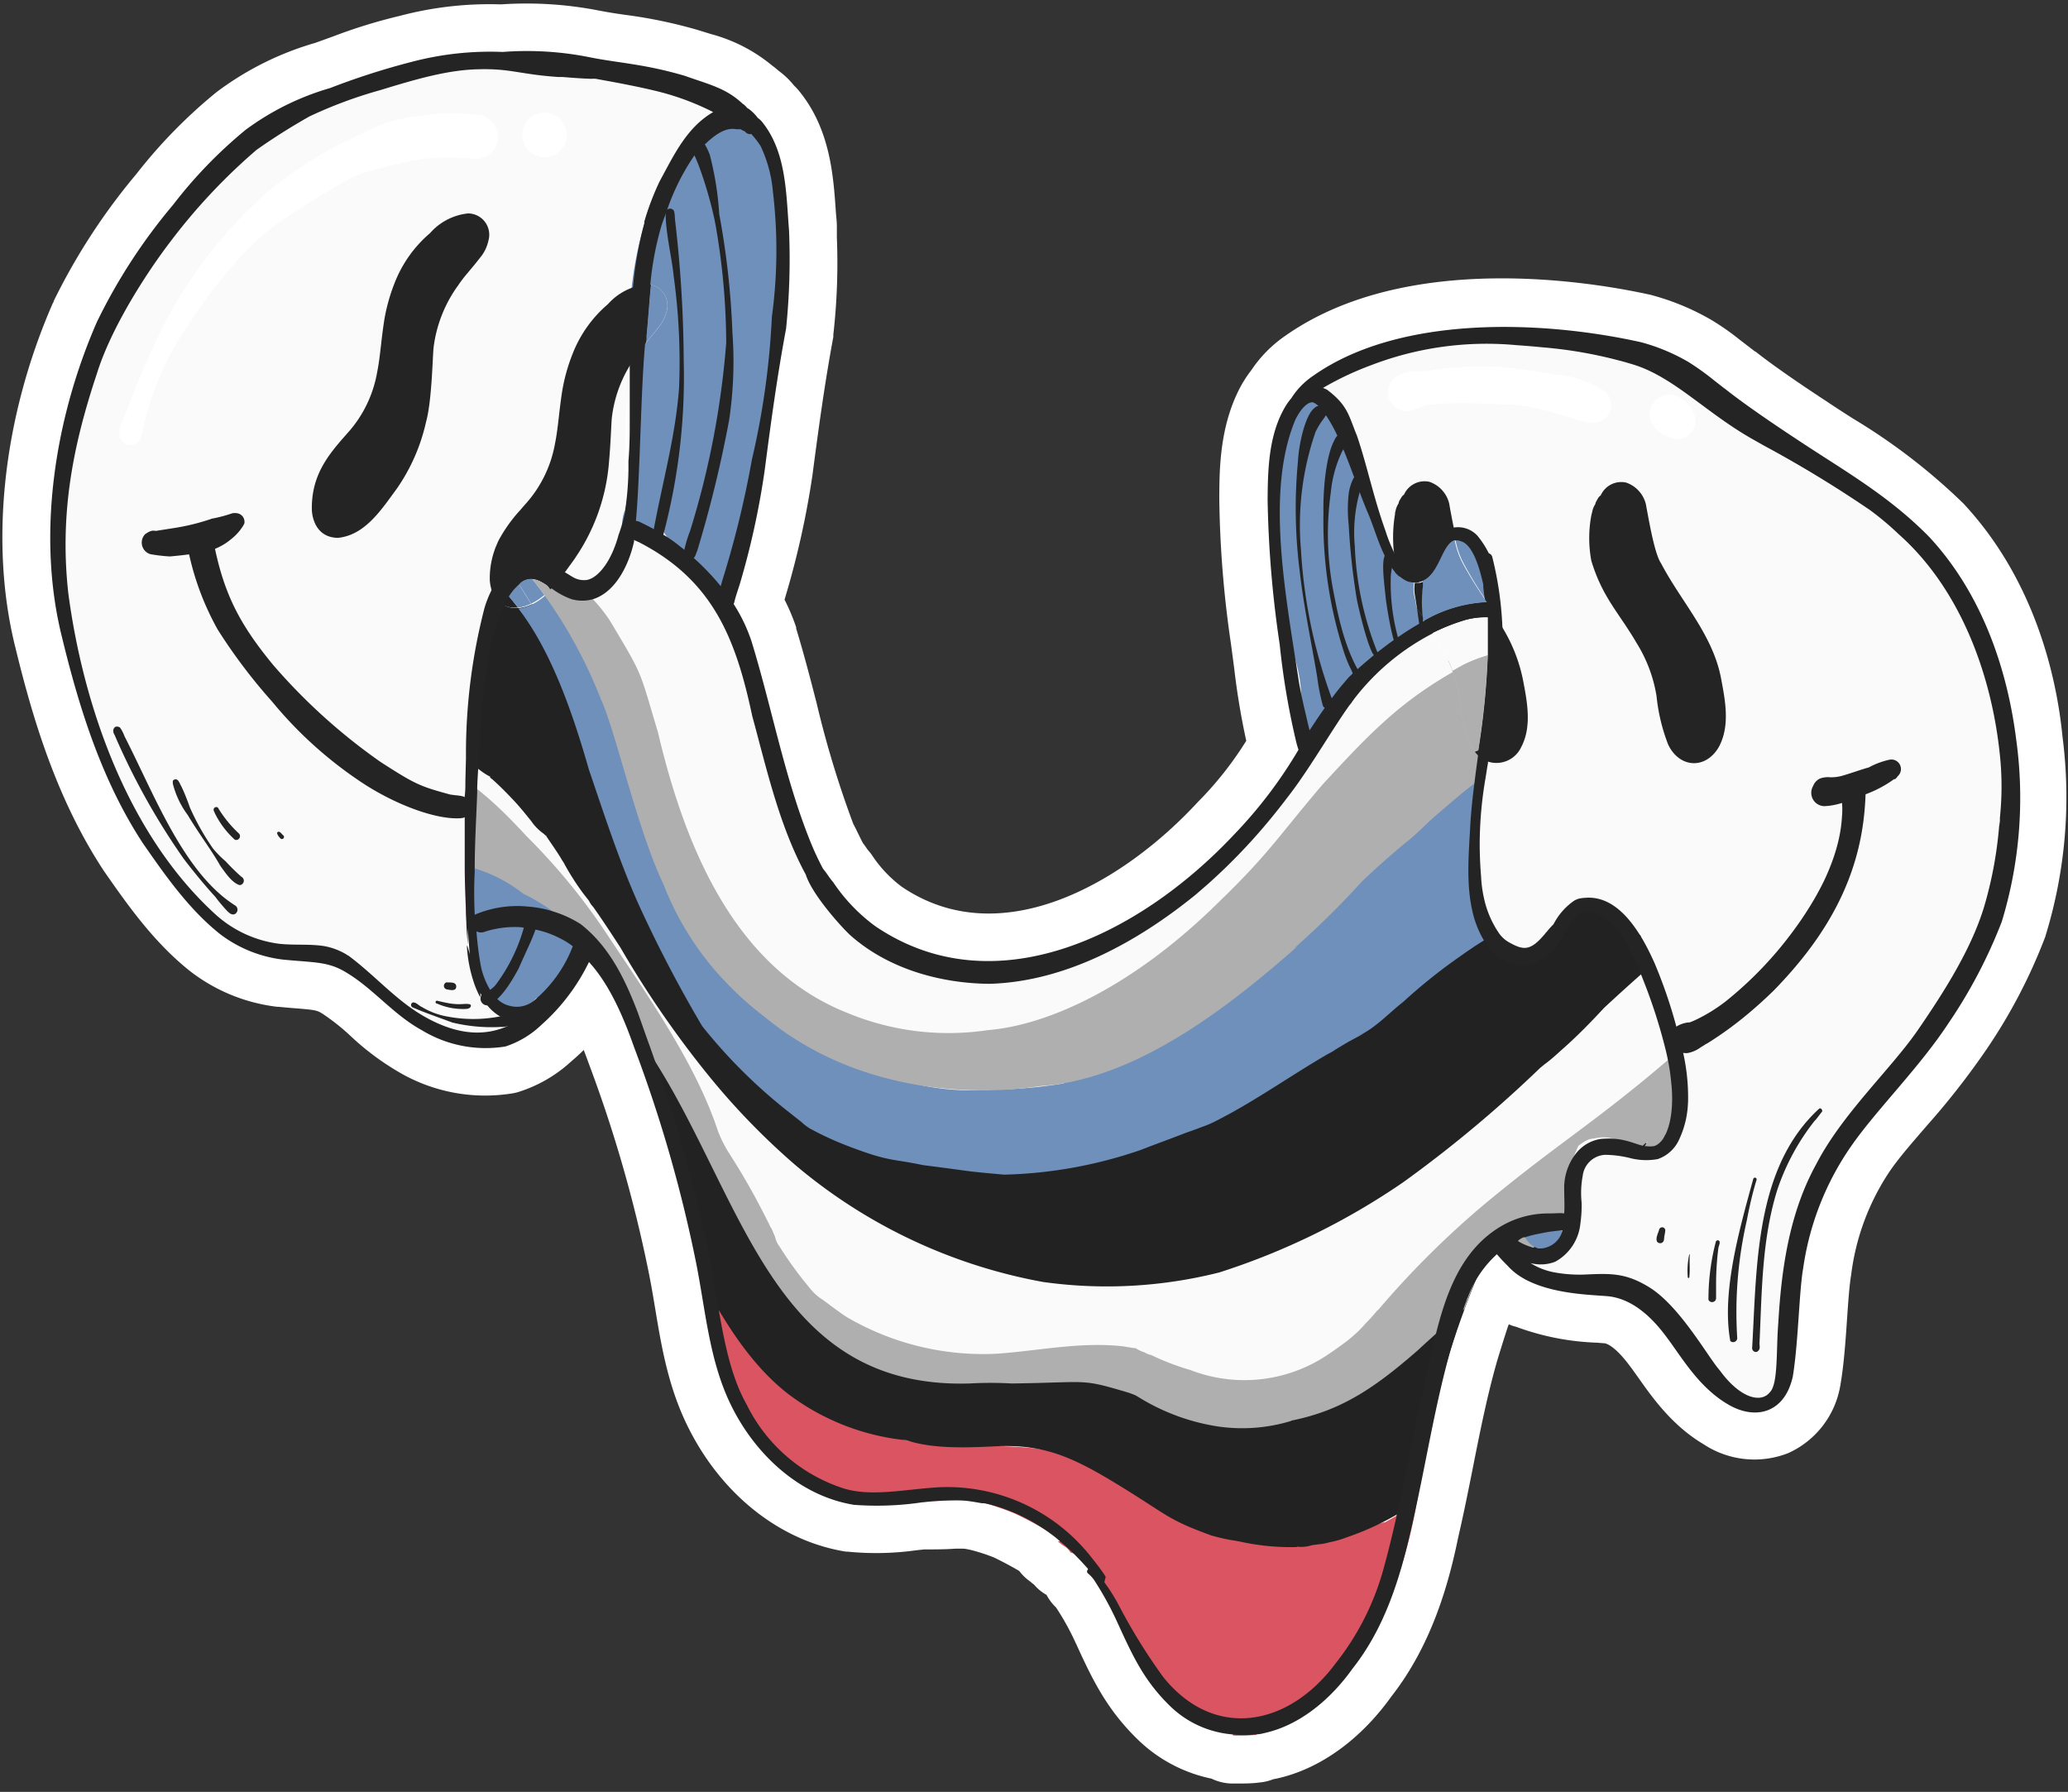
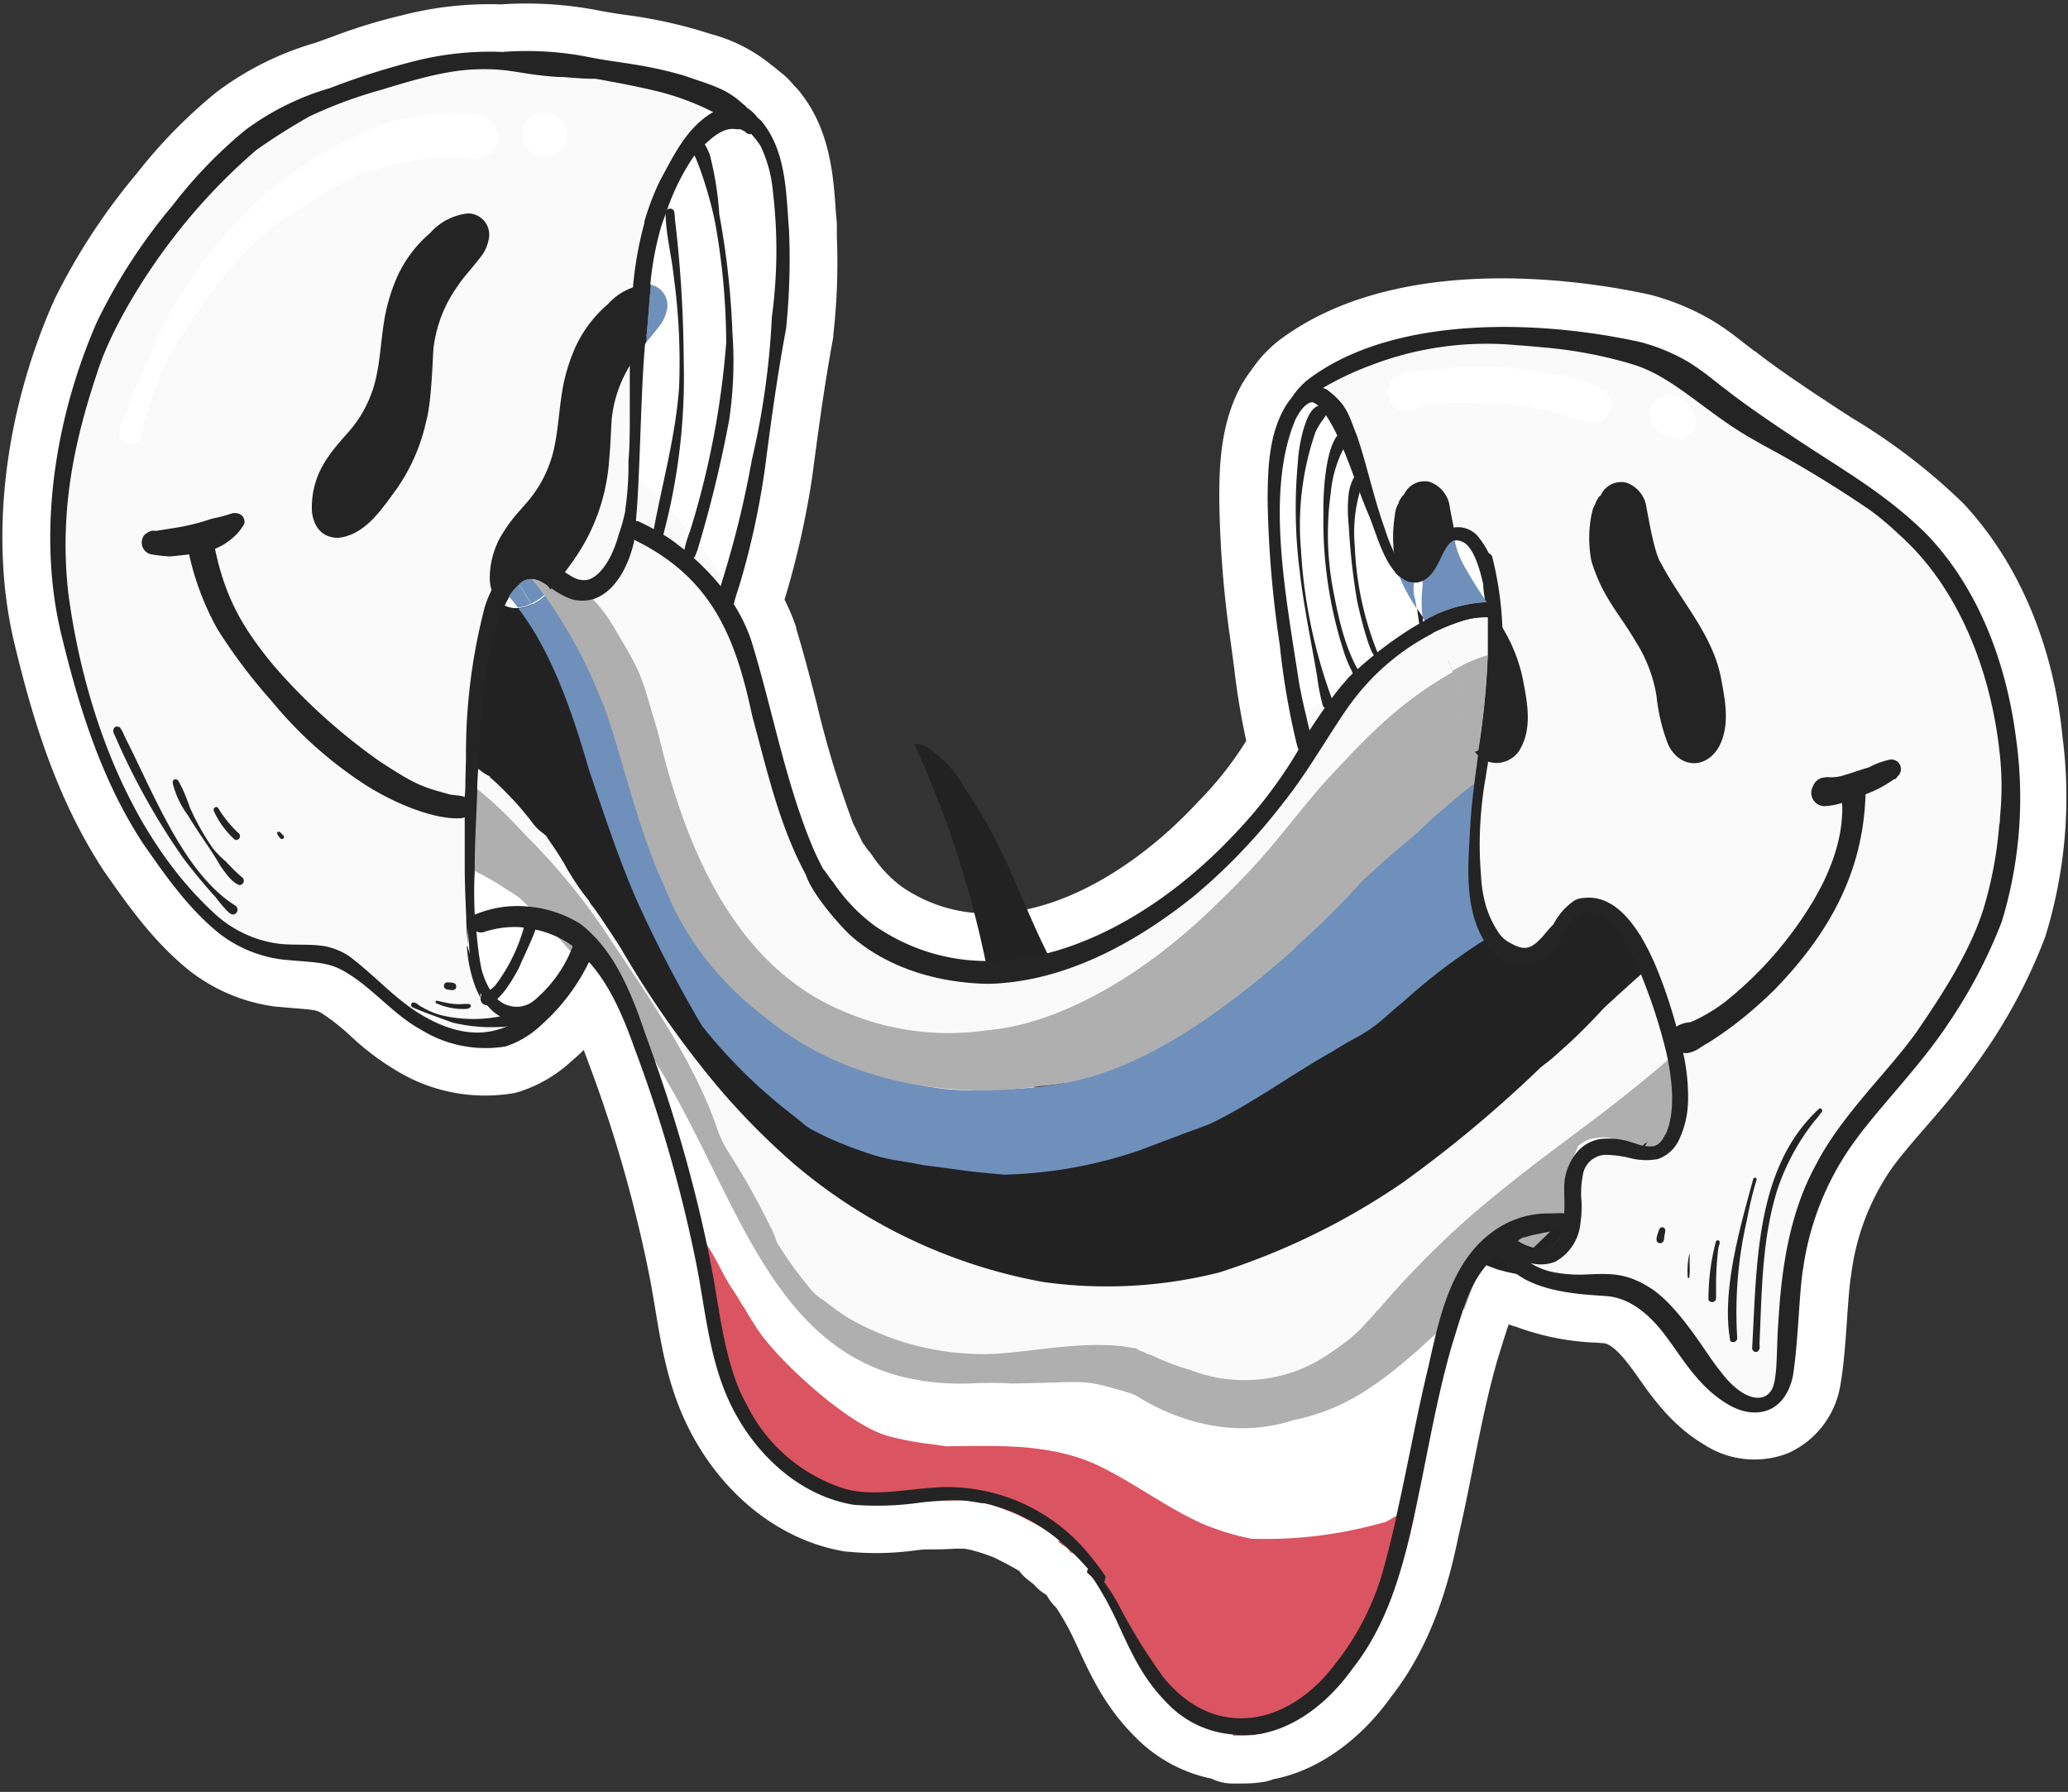
<svg xmlns="http://www.w3.org/2000/svg" width="217" height="188" fill="none">
  <rect width="100%" height="100%" fill="#333333" stroke="none" />
  <path d="m206.113 52.92-.08-.09a63.413 63.413 0 0 0-11.6-8.92c-.91-.58-1.81-1.16-2.75-1.79-3.33-2.18-5.92-4-7.49-5.25h-.05l-.19-.15-1.42-1.09a26.421 26.421 0 0 0-2.95-2.06 25.654 25.654 0 0 0-6.1-2.56l-.25-.07c-5.74-1.28-25.48-4.76-38.35 4.28l-.1.07a13.401 13.401 0 0 0-3.48 3.55c-.286.366-.55.75-.79 1.15a.654.654 0 0 0-.07.1c-2.48 4.25-2.49 9.08-2.5 12.26.065 5.078.472 10.146 1.22 15.17l.35 2.64a75.78 75.78 0 0 0 1.26 7.56 36.264 36.264 0 0 1-4.83 6.17l-.2.2c-7.86 8.54-20.71 15.999-31.11 8.95a13.302 13.302 0 0 1-3-3.12 4.82 4.82 0 0 0-.51-.68 1.885 1.885 0 0 1-.18-.24c-.11-.16-.24-.35-.41-.57-.4-.78-.74-1.52-1-2a105.01 105.01 0 0 1-3.84-12.65c-.66-2.57-1.35-5.22-2.15-7.85v-.12a21.797 21.797 0 0 0-1.22-2.9 90.983 90.983 0 0 0 2.93-13.06c.61-4.66 1.28-9.63 2.19-14.5v-.24a66.72 66.72 0 0 0 .37-10.23v-1.17c0-.46-.06-.92-.1-1.4-.26-3.89-.59-8.74-3.85-12.75l-.09-.11c-.15-.17-.3-.33-.45-.47a8.449 8.449 0 0 0-1.63-1.56 7.838 7.838 0 0 0-.68-.55 16.81 16.81 0 0 0-6.35-3.28l-1.14-.35-.22-.07a50.622 50.622 0 0 0-7.68-1.61c-1-.14-1.88-.28-2.76-.45a39.54 39.54 0 0 0-10.3-.65 36.75 36.75 0 0 0-10.63 1.21 55.626 55.626 0 0 0-7 2.16l-1.86.67a31.94 31.94 0 0 0-10.37 5.18 53.486 53.486 0 0 0-8.38 8.56 65.485 65.485 0 0 0-8.7 13.37c0 .05 0 .11-.07.17-5.25 12-6.68 25.21-3.94 36.15 1.78 7.31 4.26 15.76 9.2 23.31l.07.11c2.43 3.48 5.17 7.43 9 10.489a18.444 18.444 0 0 0 9.21 3.79h.14c.68.07 1.28.12 1.82.16 2.09.17 2.23.22 2.78.56a22.903 22.903 0 0 1 2.92 2.31 27.614 27.614 0 0 0 5 3.76 17.877 17.877 0 0 0 12.21 2.26l.36-.09a14.671 14.671 0 0 0 5.65-3.26c.45-.38.88-.77 1.28-1.17.17.45.35.93.53 1.43a141.925 141.925 0 0 1 6.27 21.82c.25 1.22.46 2.46.68 3.78.66 4 1.35 8.11 3.28 12.15 3.49 7.3 9.74 12.33 16.74 13.45h.15c2.407.243 4.835.196 7.23-.14l.85-.09c1.1 0 2.18 0 3.28-.08h.77c.25 0 .52.07.82.13.837.213 1.659.48 2.46.8.92.45 1.79.91 2.64 1.41.285.379.621.716 1 1l.2.15c.107.099.22.189.34.27.371.44.818.809 1.32 1.09.262.49.6.936 1 1.32a26.687 26.687 0 0 1 2 3.59c.03.072.063.142.1.21 1.58 3.45 3.08 6.72 6.35 9.93a15.612 15.612 0 0 0 7.87 4.23c.653.317 1.365.49 2.09.51h.6c.77 0 1.56 0 2.35-.11a5.06 5.06 0 0 0 1.43-.34l.41-.08c4.5-1 8.77-4.09 12-8.62 4.2-5.37 6-11.77 7-16.68.58-2.48 1.08-5 1.56-7.41.78-3.94 1.53-7.66 2.56-11.22l.19-.62c.31-1 .6-1.94.91-2.87l.09-.23c.245.111.499.198.76.26a27.06 27.06 0 0 0 8.49 1.67l.75.06c.24 0 1.15.3 2.69 2.37.27.35.54.74.83 1.14 1.52 2.16 3.6 5.12 6.91 7.08a9.683 9.683 0 0 0 8.9.93 9.5 9.5 0 0 0 5.44-7c.022-.096.039-.192.05-.29.35-2.07.53-4.64.68-6.9.12-1.74.25-3.53.42-4.48a25.015 25.015 0 0 1 4-10.82c1-1.48 2.47-3.15 4-4.92a80.64 80.64 0 0 0 6.21-7.95 56.876 56.876 0 0 0 6.14-11.75.696.696 0 0 0 .05-.16 49.438 49.438 0 0 0 1.78-20.89c-.67-6.86-3.17-16.66-10.31-24.37Z" fill="#fff" />
  <path d="M129.393 182.089c.797.017 1.595-.006 2.39-.07 3.55-2 6.91-3.47 9.63-6.86a36.92 36.92 0 0 0 6.3-13.14c.42-1.55.75-3.13 1-4.71a24.195 24.195 0 0 1-1.9 1.54c-.5.31-1 .6-1.49.87h-.11a45.212 45.212 0 0 1-13.9 1.72 26.995 26.995 0 0 1-5.11-1.56c-3.86-1.73-7.23-4.34-11-6.14-5-2.34-10.59-2.05-15.95-2-.38-.06-.88-.13-1.13-.18a30.982 30.982 0 0 1-4.9-.89c-4.39-1.19-11.63-8.11-13.51-10.89-.15-.23-.33-.46-.5-.68l.26.33c-.43-.65-.85-1.31-1.25-2-.17-.32-.26-.44-.29-.41a20.498 20.498 0 0 0-1.24-2c-1-1.58-1.69-3.32-2.8-4.82a2.706 2.706 0 0 0-.46-.71c.12.6.26 1.2.37 1.81.94 5.24 1.61 10.64 4 15.47 1.37 2.78 3.55 5.25 5.22 7.92a30.167 30.167 0 0 0 7.79 2.16c.55.11 1.1.23 1.66.31 3.55.57 6.31.26 9.55.19a29.98 29.98 0 0 1 4.49 1.46 36.98 36.98 0 0 1 4.95 2.81l-.45.11.46.37c.357.175.656.449.86.79.52.11.982.405 1.3.83 3 3.87 5.46 8 8.05 12.17.323.474.448 1.055.35 1.62a31.8 31.8 0 0 0 6.53 3.62 1.46 1.46 0 0 1 .83.96Z" fill="#DB5461" />
-   <path d="M159.693 133.739c0 .07.3.3.78.61a2.476 2.476 0 0 1 1.7-.28c.242.044.479.107.71.19 0-.1.08-.2.11-.29a2.317 2.317 0 0 0-1.03-2.938 2.318 2.318 0 0 0-1.09-.282c-.405.024-.8.133-1.16.32a3.31 3.31 0 0 0-1.92-.11 3.056 3.056 0 0 0-.61.25c1.48-.32 3.18.72 2.51 2.53Zm-30.059 27.9c.148.04.298.07.45.09a24.48 24.48 0 0 0 5.47.59c.43 0 .57 0 .54-.05a3.76 3.76 0 0 0 1.59-.16l.71-.09a5.356 5.356 0 0 0 1.1-.21 9.925 9.925 0 0 0 1.82-.52 28.772 28.772 0 0 0 7.35-3.73c.68-3.52 1.18-7.09 2-10.57a100.185 100.185 0 0 1 4.59-13.64c-2.1 1.14-3.29 3.61-4.73 5.62l-.64.87-.58.48c-.63.46-1.32.84-2 1.24a109.666 109.666 0 0 1-10.92 5.34c-.83.35-1.62.77-2.42 1.18a17.801 17.801 0 0 1-7.24 1.12c-4.6-1-3.43-.92-6.13-2.23a42.433 42.433 0 0 0-7.68-2.67c-3.1-.47-1.78-.49-5.22-.35a56.002 56.002 0 0 1-9.87.05 15.21 15.21 0 0 1-5.56-2c-3.06-1.78-3.69-2.48-6.85-5.72-2.75-3.16-2.28-2.46-5.49-8.2-2.54-5-4.28-10.42-7.28-15.21-2-3-2.15-3.79-3.8-5.27a4.732 4.732 0 0 0-.83-.71l-.33-.27a3.004 3.004 0 0 0-1.82-.69 106.802 106.802 0 0 1 8 25.4c.29 1.64.57 3.29.87 4.94 2.13 3.71 4.58 7.35 8 10a24.643 24.643 0 0 0 12.4 4.84c2.57.86 5.85.81 9.32.63 5.13-.24 8.12 1.12 13.12 4.19 5 3.07 4.94 3.49 9.44 5.13.123.049.25.086.38.11a17.3 17.3 0 0 0 2.32.49l-.08-.02Z" fill="#222" />
+   <path d="M159.693 133.739c0 .07.3.3.78.61a2.476 2.476 0 0 1 1.7-.28c.242.044.479.107.71.19 0-.1.08-.2.11-.29a2.317 2.317 0 0 0-1.03-2.938 2.318 2.318 0 0 0-1.09-.282c-.405.024-.8.133-1.16.32a3.31 3.31 0 0 0-1.92-.11 3.056 3.056 0 0 0-.61.25c1.48-.32 3.18.72 2.51 2.53Zc.148.04.298.07.45.09a24.48 24.48 0 0 0 5.47.59c.43 0 .57 0 .54-.05a3.76 3.76 0 0 0 1.59-.16l.71-.09a5.356 5.356 0 0 0 1.1-.21 9.925 9.925 0 0 0 1.82-.52 28.772 28.772 0 0 0 7.35-3.73c.68-3.52 1.18-7.09 2-10.57a100.185 100.185 0 0 1 4.59-13.64c-2.1 1.14-3.29 3.61-4.73 5.62l-.64.87-.58.48c-.63.46-1.32.84-2 1.24a109.666 109.666 0 0 1-10.92 5.34c-.83.35-1.62.77-2.42 1.18a17.801 17.801 0 0 1-7.24 1.12c-4.6-1-3.43-.92-6.13-2.23a42.433 42.433 0 0 0-7.68-2.67c-3.1-.47-1.78-.49-5.22-.35a56.002 56.002 0 0 1-9.87.05 15.21 15.21 0 0 1-5.56-2c-3.06-1.78-3.69-2.48-6.85-5.72-2.75-3.16-2.28-2.46-5.49-8.2-2.54-5-4.28-10.42-7.28-15.21-2-3-2.15-3.79-3.8-5.27a4.732 4.732 0 0 0-.83-.71l-.33-.27a3.004 3.004 0 0 0-1.82-.69 106.802 106.802 0 0 1 8 25.4c.29 1.64.57 3.29.87 4.94 2.13 3.71 4.58 7.35 8 10a24.643 24.643 0 0 0 12.4 4.84c2.57.86 5.85.81 9.32.63 5.13-.24 8.12 1.12 13.12 4.19 5 3.07 4.94 3.49 9.44 5.13.123.049.25.086.38.11a17.3 17.3 0 0 0 2.32.49l-.08-.02Z" fill="#222" />
  <path d="m181.924 106.299-2.49 1.16h-.07c-2.38 1.12-1.61.41-3.84 2.11-2.41 2-6.23 4.24-9.91 7.52a23.827 23.827 0 0 0-3.45 3.36l-1.13 1-.1.07c-4.32 3.43-6.79 5.15-12.87 10.65-9.06 8.19-6.34 6.19-11.9 9.88a10.24 10.24 0 0 1-2.27 1c-4.73.34-5.59-.42-9.21-1.61a34.184 34.184 0 0 0-3.28-.91l-.42-.15a22.082 22.082 0 0 0-5.21-1.08 26.983 26.983 0 0 0-6 .55c-2.95.55-3.45.38-5.56 1.06-.34 0-1.49.21-2 .24-3.145.509-6.37.128-9.31-1.1-9.7-4.9-12.69-16.77-18.44-27.51-5.51-9.87-10.65-18.25-14.94-23.13a36.012 36.012 0 0 0-3.67-4.77 21.464 21.464 0 0 0-2.1-2.19 10.61 10.61 0 0 0-1.89-1.56 4.438 4.438 0 0 0-1-.7c-.44-.33-1-.71-1.3-.94l.08.08a6.859 6.859 0 0 0-3.33-1c-.22-.05-.44-.08-.66-.11a5.46 5.46 0 0 0-5.6 8.09 6 6 0 0 0 2.62 2.29 10.16 10.16 0 0 0 3.62 1.29h-.04c.13 0 .19.05.21 0 2.43 1.12 2 .81 2.9 1.27 1.39.66 2.727 1.426 4 2.29l.3.16-.13-.06.87.56c1.28 1.2 2.53 2.44 3.72 3.74l2.39 2.69a1.928 1.928 0 0 1 1.645-.442 1.93 1.93 0 0 1 1.355 1.032c1.3 2.55 2.49 5.12 3.59 7.73 1.1 1.61 2.22 3.38 3.37 5.4 8.16 14.46 12.12 31.45 31.26 30.89a38.794 38.794 0 0 1 4.42 0c8.36-.11 7.11-.57 12.38 1l.6.23.27.16a22.239 22.239 0 0 0 8.27 3.1 17.62 17.62 0 0 0 7.87-.58h-.11c5-1 8.43-3.09 13.37-7.42 1.59-1.48 3.24-2.91 4.88-4.34.59-1.6 1.19-3.2 1.84-4.76a2.365 2.365 0 0 1 1.913-1.421 2.355 2.355 0 0 1 2.177.971c.4-.36.8-.71 1.19-1.08 3-2.85 1.19-1.23 4.57-4.62l1.38-1.35c1.85-1.18 3.35-3 5.08-4.32.36-.29.72-.63 1.11-1-.242.303-.438.64-.58 1 0 .55.66.39.72.25.195-.106.382-.226.56-.36.43-.427.785-.924 1.05-1.47l.2-.24a4.52 4.52 0 0 0 .67-1.79c.62-.61 1.31-1.27 2.11-2 1.44-1.16 2.75-1.86 3.38-2.74.18-.18.35-.37.52-.55.161-.139.305-.297.43-.47.1-.09.26-.27.53-.58.68-1 1.93-1.68 2-2.94a1.78 1.78 0 0 0-2.61-1.53Z" fill="#AFAFAF" />
  <path d="M186.623 96.04a4.679 4.679 0 0 0-4.51-3 4.872 4.872 0 0 0-1.77.33 10.11 10.11 0 0 0-1.7.6 14.646 14.646 0 0 0-3.46 2.26v.05c-.68.63-1.34 1.28-2 1.94a113.887 113.887 0 0 1-12.12 11.439l-1.06.79c-3.18 2.22-6.4 4.4-9.36 6.91a100.24 100.24 0 0 0-7.51 6.9l-.43.15c-2.33.8-4.69 1.53-7 2.3a71.19 71.19 0 0 1-11.7 2.7c-4.73.774-9.544.905-14.31.39-4.83-.67-14.5-3-20.38-7.77l.78.6c-2.62-1.89-4.72-4.44-7.41-6.2a3.213 3.213 0 0 0-3.92.39 1.973 1.973 0 0 0-.19-.24c-1.76-2-4.25-6.73-6.55-10.2-1.75-2.67-3.45-4.6-5.5-7.41-2.22-3-4.36-5.89-6.59-8.85-2.27-3.2-6.23-8-10.35-10.65-2.32-1.41-5-3-7.8-2.66a1.27 1.27 0 0 0 .5 2.44c4.77.41 9.11 4.27 12.93 8.44a65.67 65.67 0 0 1 8.83 10.86c4.32 6.48 9.05 13.3 11.29 20.11a13.35 13.35 0 0 0 1.26 2.47 71.725 71.725 0 0 1 4 7.09l.08.13c.076.205.177.4.3.58l.34.79c.065.283.17.556.31.81l.2.29a38.503 38.503 0 0 0 3 4.14c.43.586.97 1.082 1.59 1.46l-.3-.22c.7.53 2.22 1.66 2.77 2a28.356 28.356 0 0 0 15.68 3.83c4.44-.31 8.87-1.29 13.34-.77l1.1.18h.16c.283.192.593.341.92.44.215.134.452.229.7.28l.13.06a26.354 26.354 0 0 0 4 1.52 15.671 15.671 0 0 0 14.5-1.67c.56-.373 1.11-.763 1.65-1.17.349-.251.682-.521 1-.81.439-.377.847-.788 1.22-1.23.45-.446.874-.917 1.27-1.41-.07.09 0 .07.22-.2a94.32 94.32 0 0 1 10.84-10.78c8.94-7.44 12.72-9.17 23.16-18.55 3.41-2.92 2.63-2.17 4.58-3.72.42-.42.83-.84 1.21-1.29.5-.499.934-1.06 1.29-1.67.083-.124.157-.255.22-.39a4.665 4.665 0 0 0 .55-4.81Z" fill="#FAFAFA" />
  <path d="M182.983 93.16a1.288 1.288 0 0 0-1.58-.89 9.28 9.28 0 0 0-1.91.52 5.461 5.461 0 0 0 1.21-3.51 3.908 3.908 0 0 0-.55-2.09c0 .14 0 .27-.05.41l-1.42-.28a6.132 6.132 0 0 0-.68-1.45l.73-.09a3.823 3.823 0 0 0-1.1-.44 5.85 5.85 0 0 0-4.77-2.38 4.434 4.434 0 0 0-1 .09 10.02 10.02 0 0 0-2.64 1 32.254 32.254 0 0 0-4.36 2.54c.09 1.44.19 2.86.28 4.25a3.73 3.73 0 0 1-1 3 2.17 2.17 0 0 1-.28.26 3.462 3.462 0 0 1-.31.23 3.19 3.19 0 0 1-.66.35 1.898 1.898 0 0 1-.36.14 5.056 5.056 0 0 1-2.7.11 2.77 2.77 0 0 1-.56-.16 4.606 4.606 0 0 1-1.49-.88 5.454 5.454 0 0 1-.41-.42 2.865 2.865 0 0 1-.34-.49 64.788 64.788 0 0 0-2.23 2.19l-.32.31c-.84.87-1.64 1.74-2.41 2.61l-.45.22c-.286.12-.56.267-.82.44-.75.39-1.47.86-2.19 1.309-5.94 4-7.51 5.95-13.82 11.07a87.093 87.093 0 0 1-20.2 8.95c-9.07 2.54-14.85 3.42-24.43.51l-.39-.12-.37-.13-1.37-.73c-1.16-1.06-1.44-1.24-2.58-2.15-.53-.41-1.09-.79-1.63-1.19a71.146 71.146 0 0 1-9.78-12.07c-2.12-3.18-4.44-6.26-5.93-9.8-.09-.24-.24-.57-.33-.75l-.38-1.08c-.05-.19-.11-.377-.18-.56-.13-.43-.26-.85-.38-1.28a10.57 10.57 0 0 0-.64-1.57.429.429 0 0 0 0-.1c-.18-.45-.45-1.1-.67-1.63a4.183 4.183 0 0 0-.46-1l-.86-1.83c-1.42-4.39-2.69-8.83-4.37-13.12a59.32 59.32 0 0 0-4-8.1 4.69 4.69 0 0 1-1.36.42h-.29a2.629 2.629 0 0 1-1.23-.27c.158-.343.335-.677.53-1 .173-.275.367-.536.58-.78l.49-.49c-.06-.11-.13-.21-.19-.31-.3-.47-.6-.92-.9-1.33-.4-.57-.78-1.07-1.13-1.5-.16-.19-.27-.34-.36-.45-.45-.6-.11-.29-1.2-1.28l-.07-.07a2.26 2.26 0 0 0-1.18-.62h-.58a2.33 2.33 0 0 0-2.29 2.2 17.612 17.612 0 0 0-5-1.75 12.67 12.67 0 0 0-3.2-.18 7.391 7.391 0 0 0-3.1.86 3.38 3.38 0 0 0-1.63 1.25 3.75 3.75 0 0 0 4 5.9h.22c.57.07 1.16 0 1.75.07a9.752 9.752 0 0 1 3.42 1.19 5.53 5.53 0 0 0-3.34 6.61 6.14 6.14 0 0 0 1.87 2.84 16.46 16.46 0 0 0 2.08 1.75c.34.25.69.51 1.06.75.631.45 1.335.789 2.08 1l.38.29c.24.16.47.33.7.5l.28.22.39.3.22.18.19.14c.36.28.76.58 1.08.8l.3.22c.34.263.705.49 1.09.68h-.1s0 .07.22.21c.78.69 1.51 1.43 2.22 2.18.71.75 1.27 1.46 1.88 2.21.353.522.797.976 1.31 1.34.101.097.208.187.32.27v.05c.41.6 1.38 2 1.6 2.43.06.09.11.17.16.23a26.66 26.66 0 0 0 2.09 3.3l.6.77c.11.237.26.453.44.64 1 1.4 1.93 2.84 2.87 4.28a104.86 104.86 0 0 0 9.43 13.65 74.417 74.417 0 0 0 8.84 9.09 55.646 55.646 0 0 0 26.07 12.33c6.171.865 12.45.525 18.49-1a73.655 73.655 0 0 0 19.31-9.47 130.784 130.784 0 0 0 14.37-12l.44-.36c.65-.46 1.22-1 1.87-1.58 1.55-1.36 3-2.85 4.4-4.36 1.35-1.25 2.69-2.47 3.94-3.57l.81-.7.48-.41c.75-.63 1.46-1.2 2.1-1.69 2.73-2.09 4.94-2.91 7.18-5.15a1.2 1.2 0 0 0 .14-1.05Z" fill="#222" />
  <path d="m54.443 61.29-.49.49a6.08 6.08 0 0 0-.58.78 17.111 17.111 0 0 0-1.36-1.32l-.12-.1-.54-.45c-.23-.18-.46-.36-.7-.52a18.923 18.923 0 0 0-4-2.26c-.37-.15-.75-.3-1.17-.45a7.229 7.229 0 0 0-2.92-.94 1.3 1.3 0 0 1-1-.36 1.48 1.48 0 0 1 .39-2.45c.42-.134.865-.168 1.3-.1.65.043 1.295.136 1.93.28l.55.07a16.999 16.999 0 0 1 6.52 2.73c.97.638 1.893 1.347 2.76 2.12.37.33.73.67 1.07 1l.57.66c.24.3.48.59.7.89a6.991 6.991 0 0 0-.75-.44 2.628 2.628 0 0 0-.77-.21 1.722 1.722 0 0 0-1.39.58Zm118.191 28.29c-.11.22-.22.44-.34.65a7.64 7.64 0 0 1-4.2 3.49c-.61.14-1.22.28-1.82.44h-.02c-.35.08-.7.18-1.05.28-1.17.32-2.33.68-3.47 1.09l-.66.26c-1.32.6-2.608 1.267-3.86 2-.474.266-.934.546-1.38.84h-.06c-1 .6-1.89 1.23-2.81 1.879a58.027 58.027 0 0 0-5.74 4.62c-1.53 1.19-2.89 2.73-4.66 3.54l.56-.24-1.28.68c-.09.063-.187.114-.29.15a3.428 3.428 0 0 1-.38.23l-1.08.65a4.11 4.11 0 0 1-.68.4c-3.94 2.27-7.64 4.94-11.69 7-.527.28-1.076.517-1.64.71-.56.22-1.13.42-1.69.63l1.11-.47c-1.91.81-3.88 1.48-5.81 2.24a47.281 47.281 0 0 1-14.32 2.59c-4.7-.42-2.81-.28-8.52-1-3.1-.66-3.5-.37-7.12-1.72l-.37-.13-.61-.24a31.768 31.768 0 0 1-3.75-1.74 5.408 5.408 0 0 1-.82-.61l-.06-.06-1.43-1.13-.08-.06a55.2 55.2 0 0 1-8.93-8.89 136.733 136.733 0 0 1-6.64-12.7c-2.07-4.62-3.62-9.44-5.25-14.22-1.76-6.16-4-12.49-7.39-16.88.472-.07.93-.211 1.36-.42a6.157 6.157 0 0 0 1.4-.92c.21-.18.41-.37.6-.57 4.65 6.31 6.61 14.17 9 21.55 1.3 4.79 6.38 14.17 8.66 16.65 1.64 2 2.41 2.43 5 5.24a37.935 37.935 0 0 0 3.63 3.21c.085.038.165.085.24.14a38.14 38.14 0 0 0 3.47 1.82c.098.032.192.076.28.13l.43.19a27.36 27.36 0 0 1 2.66 1.17 44.08 44.08 0 0 0 5.5 1.8 25.61 25.61 0 0 0 5.46.54c1 0 2-.05 3-.13l-.33.05a47.823 47.823 0 0 0 6.82-.64.834.834 0 0 1 .37-.42c2.46-1.27 2.73-1.51 5.4-3 4-2.42 8.14-4.66 11.93-7.4l-.57.44c2.44-1.73 5-3.27 7.52-4.92a2.919 2.919 0 0 1 .39-2.48 31.14 31.14 0 0 1 5.51-6.83c.435-.5.899-.974 1.39-1.42l.17-.21c3.72-4.21 3.81-4.3 6.88-6.35a17.884 17.884 0 0 1 2.06-1.21l.62-.26.54-.23 1-.41.36-.14.44-.16.57-.2v2.77c0 3.24.18 6.49.28 9.72.005.74.205 1.463.58 2.1.096.175.21.34.34.49.121.155.258.295.41.42.429.395.937.694 1.49.88.18.073.368.127.56.16.189.054.384.087.58.1a4.74 4.74 0 0 0 2.12-.21c.124-.034.245-.081.36-.14.233-.09.454-.208.66-.35a3.57 3.57 0 0 0 .59-.49 3.737 3.737 0 0 0 1-3c-.09-1.39-.19-2.81-.28-4.25-.11-1.9-.22-3.82-.29-5.75a4.662 4.662 0 0 0 2.37-2c.13.06.27.11.4.18a7.429 7.429 0 0 1 4.48 4v.05a6.523 6.523 0 0 1 1.36 2.4 5.085 5.085 0 0 1-.54 4.03Z" fill="#6F90BB" />
  <path d="m152.603 79.73 1.13-.47c-.385.135-.762.292-1.13.47Z" fill="#6F90BB" />
  <path d="m156.463 67.11-.31.13v1.48c-.126 3.35-.46 6.69-1 10l-.36.14a4.025 4.025 0 0 1-.46-.76 19.54 19.54 0 0 1-1.21-5.06 19.366 19.366 0 0 0-.69-2.66 9.775 9.775 0 0 0-.45-1.09c-.52.28-1 .57-1.53.88a66.145 66.145 0 0 0-10.68 9.23 6.422 6.422 0 0 0-1 1.05l-.5.56a43.842 43.842 0 0 1-4.58 4.4l-1.13 1a47.819 47.819 0 0 0-5.85 6.37l-.88 1.06a83.714 83.714 0 0 1-9.23 8.439l-.19.14c-3.58 2.32-3.48 2.21-6.55 3.27-3.86 1-2.8 1-9.71.93-8.24-.43-17-3.73-22.44-14.29-5.74-10.56-6.4-18.19-14.42-30-.22-.32-.44-.65-.68-1-.24-.35-.34-.48-.52-.73-.05-.09-.12-.17-.18-.26-.49-.66-1-1.29-1.49-1.89a23.588 23.588 0 0 0-4.2-4.08 12.992 12.992 0 0 0-1.56-1c-.739-.401-1.52-.72-2.33-.95a6.147 6.147 0 0 0-1.9-.36h-1.18.28a4.62 4.62 0 0 0-3.09.42 1.56 1.56 0 0 0-.67 1.37 1.729 1.729 0 0 0 2.17 1.64c.43 0 .48-.17 1.17.1.134.07.27.134.41.19.328.227.684.409 1.06.54.435.198.85.436 1.24.71l.15.08a9.79 9.79 0 0 1 2.3 1.83c.42.44.86.93 1.31 1.47l.19.24c.266.03.526.101.77.21.26.131.51.278.75.44l.35.46c-.19.2-.39.39-.6.57a49.795 49.795 0 0 1 6 11c1.58 3.43 3.8 13.62 6.57 19.43a31.106 31.106 0 0 0 5.38 9 33.964 33.964 0 0 0 5.26 4.94c9.06 7.51 20.8 8.48 28.93 7.25 9.74-.66 19.28-7.86 27.06-14.75-.16.12-.35.25-.51.35a90.194 90.194 0 0 0 7.18-7.07c1.51-1.44 3.06-2.81 4.66-4.13 1.2-.92 2.23-2.1 3.4-3.05 3-2.59 2.51-2.12 3.74-3.11a.308.308 0 0 0 .09-.08l.09-.07 1-.68.3-.21v-2.77c.012-3.144.26-6.283.74-9.39 0-.16 0-.33.08-.5.08-.17.07-.38.1-.57.03-.19.06-.24.09-.36a1.92 1.92 0 0 1 .05-.32 3.12 3.12 0 0 1 .28-.53l-1.07.4Zm11.79 6.13a23.722 23.722 0 0 1-.49 3.09c1.28-.28 2.7-.55 4.33-.81h.37a5.646 5.646 0 0 1-4.21-2.28Z" fill="#AFAFAF" />
  <path d="m136.504 98.93-.3.27c.11-.079.211-.17.3-.27Z" fill="#AFAFAF" />
  <path d="M157.554 65.6c0-.65-.07-1.3-.15-1.95a1.893 1.893 0 0 1-.81.29h-.07a2.1 2.1 0 0 1-1.52-.39 1.172 1.172 0 0 1-.18-.14c-.39.13-.79.26-1.17.4l-.16.06a30.62 30.62 0 0 0-3.69 1.68 3.73 3.73 0 0 0-.44.24l-.19.1c-.79.44-1.56.91-2.32 1.4l-.44.29c-.55.36-1.1.73-1.63 1.12l-1 .74-1.2.92-.52.42-.91.73c-.52.42-1 .84-1.55 1.27l-.87.74-.83.71-.83.74-.65.58-.15.14c1.26 3.52-2 6.73-3.95 9.37a50.55 50.55 0 0 1-8.09 8.63c-6.11 5-13.88 8.219-21.89 7.469-3.67-.34-7.73-1-10.79-3.2-2.89-2-4.36-5.52-6.24-8.4a29.061 29.061 0 0 1-4.48-11.57c-.66-3.85-2.25-7.67-2.48-11.56a36 36 0 0 1-1.12-2.35 1.922 1.922 0 0 1-.24-.68v-.06a1.772 1.772 0 0 1 0-.4c-.147-.3-.307-.6-.48-.9a2.235 2.235 0 0 0-.12-.21c-.17-.33-.34-.65-.54-1a36.553 36.553 0 0 0-2.48-3.73c-.32-.43-.65-.85-1-1.27-.66-.82-1.35-1.62-2.07-2.39l-.2-.22-.83-.84c-.69-.7-1.4-1.41-2.15-2-.24-.21-.5-.41-.76-.6s-.25-.19-.38-.28h-.1l-.17-.07-1.08-.47a5.845 5.845 0 0 0-.71-.35 5.73 5.73 0 0 0-7 2.38 5.52 5.52 0 0 0-.71 3.51c.098.799.36 1.568.77 2.26 0 0 0 .09.07.13a10.601 10.601 0 0 0 2.39 3.14l.65.6.15.15c.4.4.75.75 1.05 1.07.3.32.76.79 1 1.1.611.659 1.17 1.364 1.67 2.11 3.59 6 3.06 5.06 5.07 11.74 2.75 11.66 7.86 24.69 19.83 29.45a27.719 27.719 0 0 0 14.77 1.83c6.25-.5 15.22-4.48 24.32-13.5 5.18-5 6.33-7 10.79-12.23 5-5.43 8.08-8.61 13.71-11.85a10.18 10.18 0 0 0-.45-1.09c-.25-.52-.56-1.09-1-1.83-.21-.37-.42-.72-.64-1 .99-.494 2.016-.912 3.07-1.25a7.806 7.806 0 0 1 2.54-.4h.21v3.97l.31-.09.53-.17c0-.19.07-.38.1-.57.03-.19.06-.24.09-.36a2.118 2.118 0 0 1 .04-.47 2.96 2.96 0 0 1 .28-.53c.04-.42.03-.77.02-1.11Z" fill="#FAFAFA" />
  <path d="M210.953 80.98a7.33 7.33 0 0 0-.65-2.79 6.569 6.569 0 0 0 0-1.47c-.59-3.94-.18-3.73-1.62-8.35a29.225 29.225 0 0 0-9-12.6c-1.2-.75-.81-.73-5.05-3.52-.59-.33-.83-.39-.74-.32-2.41-1.12-4.54-2.77-6.91-4-2.76-1.5-6.87-7.3-12.18-8.89a20.32 20.32 0 0 0-4.72-1.43c-1.25-.21-2.17-.43-4.82-.8-2.43-.25-5.66-1.35-9.5-1.53-1.95-.051-3.901.03-5.84.24a2.559 2.559 0 0 0-1.83.75 15.375 15.375 0 0 0-3 .34 6.633 6.633 0 0 0-4.44 2.68l-2.17.56a.574.574 0 0 0-.32.25.552.552 0 0 0 .61.8l.66-.18a1.831 1.831 0 0 0 .16 1.48c.194.286.419.55.67.79.171.586.468 1.129.87 1.59.038.089.081.176.13.26.38.47.7.87 1 1.24 1.17 2.62 1.72 5.65 2.65 9.13.32 1.29.65 2.57 1 3.85.344.052.68.146 1 .28a3.86 3.86 0 0 1 1.53 1.23 2.133 2.133 0 0 0 1.31-1.27 2.36 2.36 0 0 0 .88-.48 5.6 5.6 0 0 1 .13-1.17l.1.09a2.32 2.32 0 0 1 3.3-1.47c1.94.84 2 4.19 2.17 6 .05.42.08.84.11 1.26.16.323.366.623.61.89l-.51 1.94c0 2.24-.15 4.51-.33 6.69-.121 3.011-.581 6-1.37 8.91v.35c0 .11.05.43.09.65-.05-.15-.1-.78-.13-1a.206.206 0 0 1 0 .07c0 .47.05.94.09 1.41 0 4.63-.78 9.35.32 13.9a5.2 5.2 0 0 0 .43 1l-.06-.16c.099.24.242.46.42.65.41.593.999 1.042 1.68 1.279a4.224 4.224 0 0 0 1.76.308 4.22 4.22 0 0 0 3.116-1.578c.376-.47.647-1.016.794-1.6a2.17 2.17 0 0 0 .67-.48c.87-.79 1.6-1.43 2.29-1.95a6.38 6.38 0 0 0 1 .4 15.489 15.489 0 0 1 4.83 2.95c.202 1.044.496 2.068.88 3.06.89 2.38 1.79 4.4 2.37 6.54.11.87.21 1.77.25 2.69a24.69 24.69 0 0 0 .28 3.27c-.06 1.38-.09 2.75-.24 4.11-.12.67-.22 1.34-.31 2l-.26.23a4.78 4.78 0 0 1-.58.54l-.18.17-.28.27c-.16.11-.32.2-.48.29-.16.09-.31.09-.51.13h-.19a2.504 2.504 0 0 1-1.35-.26l-.05-.05a3.807 3.807 0 0 0-4.23-1.7h-.16l-.18.06h-.13a4.445 4.445 0 0 0-1.17.71c-.172.355-.325.719-.46 1.09a7.36 7.36 0 0 1-.49 3.37c-.47 1.61 0 3.58-.87 5a4.151 4.151 0 0 1-4.419 1.754 4.17 4.17 0 0 1-1.521-.704v.3a1.864 1.864 0 0 1 1.872 1.638c.036.302-.002.608-.112.892.313.208.648.379 1 .51a2.58 2.58 0 0 1 1.41-.13 7.12 7.12 0 0 1 2.41 1c.203.117.383.269.53.45a4.463 4.463 0 0 0 2.81-.57c.287-.139.558-.306.81-.5 4.08 1 5.21 2.2 8.7 6.35.93 1.36 1.67 2.85 2.61 4.2.026.082.056.162.09.24.041.143.105.278.19.4a.534.534 0 0 1 0 .08c.22.363.481.699.78 1 .247.296.549.541.89.72h.05c2 1.14 4.3-.14 5.34-1.95a6.476 6.476 0 0 0 .57-3.56c-.26-1.85-.49-3.56-.71-5.24.236-2.55.718-5.072 1.44-7.53.16-.52.34-1 .52-1.53 0-.13.1-.26.14-.4a43.936 43.936 0 0 1 2.26-4.49l.09-.17.08-.14.09-.16v-.08a60.633 60.633 0 0 1 3.92-6c3-3.77 6.45-7.27 9-11.43 3.26-5.84 5.55-12.44 5-19.16a3.84 3.84 0 0 0 .92-1.51 6.086 6.086 0 0 0 .14-2.44 2.16 2.16 0 0 0 .25-.54Z" fill="#FAFAFA" />
-   <path d="M156.783 62.29a3.24 3.24 0 0 0-.55-1.16l-.09-.09a.992.992 0 0 0-.34-.21 8.535 8.535 0 0 0-.13-1.4 4.288 4.288 0 0 0-.92-2.23 2.074 2.074 0 0 0-2.07-.54 2.375 2.375 0 0 0-1.43 1.18c-.85 1.67-1.11 2.61-1.9 3.08 1.78-.8 2-3.93 3.37-4.26.163.85.45 1.672.85 2.44a45.169 45.169 0 0 0 2.49 4.07c-2.299.11-4.539.772-6.53 1.93l-.22-.34c-.21-.31-.42-.62-.62-.93a18.933 18.933 0 0 1-1.84-3.41 4.57 4.57 0 0 1-.34-.3.594.594 0 0 0-.08-.14v-.05c-.08-.17-.17-.36-.25-.56a1.932 1.932 0 0 1-.12-.25c-.13-.27-.25-.56-.38-.87 0-.06-.05-.12-.08-.19-.65-1.58-1.39-3.51-2-5.22l-.2-.73c-.13-.4-.26-.8-.39-1.17-.13-.37-.29-.83-.42-1.22-.49-1.33-.91-2.39-1.23-3.1l-.17-.36-.08-.18c0-.15-.09-.3-.13-.45a8.97 8.97 0 0 0-1.1-2.76 2.3 2.3 0 0 0-3-.81c-.341.17-.634.424-.85.74a2.93 2.93 0 0 0-.93 1 9.536 9.536 0 0 0-.82 3.76c-.11 1.94-.11 3.88-.1 5.82a58.248 58.248 0 0 0 1.9 16.43c.401 1.576.552 3.206.45 4.83-.06.303-.06.616 0 .92a1.761 1.761 0 0 0 3.48-.23c.058-.354.085-.712.08-1.07a4 4 0 0 0 .11-.47v-.15a.81.81 0 0 0 .1.14.949.949 0 0 0 .799.364.938.938 0 0 0 .751-.455c.41-.72 1-1.62 1.51-2.5.22-.15.44-.32.65-.48a42.854 42.854 0 0 1 5.8-4.46l.41-.25c.26-.15.51-.27.72-.37.21-.1.45 0 .68-.06.32-.019.632-.111.91-.27a.38.38 0 0 1-.19 0h.06-.15a1.995 1.995 0 0 0 1.26-1.46.405.405 0 0 0 0-.11.348.348 0 0 0 .14.05 1.261 1.261 0 0 0 1.35-.26l.06-.05a1.163 1.163 0 0 0 1.23.09l.08-.05.15-.12c.132-.147.224-.325.269-.517a1.174 1.174 0 0 0-.009-.583Zm6.891 66.699a1.708 1.708 0 0 0-1.89 0h-.14a.912.912 0 0 0-1.592.301.91.91 0 0 0 .052.649 2.328 2.328 0 0 0 1.74 1.14c.418.199.893.241 1.34.12.91-.23 1.47-1.66.49-2.21Z" fill="#6F90BB" />
  <path d="M56.353 60.51h-.46c.153.015.307.015.46 0Z" fill="#FAFAFA" />
  <path d="M72.074 9.87c-1.76-.6-3.51-1.24-5.28-1.79a89.88 89.88 0 0 0-3.2-.6 11.17 11.17 0 0 0-6.54-1.72 48.78 48.78 0 0 0-5.29.89 17.46 17.46 0 0 0-3.9.15.748.748 0 0 0-.15.09 24.49 24.49 0 0 0-3 .36 28.52 28.52 0 0 0-9.67 3.06c-.5.22-1 .46-1.47.7a1.64 1.64 0 0 0-1.21-.1c-7.47 2.26-11.14 7.14-14.91 13.05-1.27 1.65-2.43 3.4-3.53 5.1-.34.58-1.06 1.83-1.78 3.32a36.169 36.169 0 0 0-4.72 11.32 82.218 82.218 0 0 0-1.09 9.4 38.08 38.08 0 0 0 .75 13.46c.8 2.82.66 2.53 1.66 5.61v-.05c0 .1.06.18.09.27.03.09 0 0 0 .26.17 1 1.21 4.92 1.23 4.32 0 .17 0 .34.07.51a8.5 8.5 0 0 0 1.54 2.76 46.457 46.457 0 0 0 7.9 13.7c1.33 1.4 2.53 2.23 3.32 3.07.32.3.2.17 0-.11 1.28 1.52.34.89 1.8 2a6.08 6.08 0 0 0 5.71.68c.711.4 1.458.734 2.23.999.4 0 .76.13.13 0l.7.16a1.926 1.926 0 0 0 1.62-.31h.24s0 .05.15.05a32.66 32.66 0 0 0 6 5.41c2.73 1.63 5.63 3.46 8.92 3.37.65 0 1.48 0 1.84-.65a1.11 1.11 0 0 0 0-1 .72.72 0 0 0 .29-.08.759.759 0 0 0-.06-1.33 1.768 1.768 0 0 0-.27-.16c-.5-.72-.49-.51-1.17-.84a4.412 4.412 0 0 1-.7-.37 1.613 1.613 0 0 0 0-.61c-.25-1.25-.83-3.06-1.38-5 0-6.46-.19-12.93.07-19.38.6-3.69 2-11.93 2.23-14.64.17-1.39.39-2.77.63-4.14a5.59 5.59 0 0 0 3.66-.46h.32-.1c.283.015.567.015.85 0h-.06.28c.08-.005.16-.005.24 0 .231.127.48.218.74.27h.27l.39.11a3.83 3.83 0 0 0 5.55-.86 4.81 4.81 0 0 0 1-1.76.817.817 0 0 1 0-.15c.198-.581.32-1.187.36-1.8 0-1.68 0-3.17-.1-4.53.49-3.16.24-6.42.48-9.61.58-6.12.46-9.7 1.9-15.66.87-3.34 1.21-4.54 2.36-6.45 1.15-1.91 2.83-4.12 2.25-5.74a14.813 14.813 0 0 1 1.53-.8 1.74 1.74 0 0 0 1-1.54c.13-1.65-1.54-1.84-2.72-2.21Z" fill="#FAFAFA" />
-   <path d="M82.394 23.05a10.002 10.002 0 0 0-.58-2.64 6.665 6.665 0 0 0-.69-1.59 10.716 10.716 0 0 0-.14-1.95 4.4 4.4 0 0 0-5.84-3.79 9.282 9.282 0 0 0-2.13 1.3 5.724 5.724 0 0 0-.47.41 4.013 4.013 0 0 0-.4.36 19.51 19.51 0 0 0-4.5 8.12v.16a38.146 38.146 0 0 0-1.37 6.75c-.07.63-.12 1.25-.16 1.83v12.84c.33 1.604.422 3.248.27 4.88v.32c-.09.46-.39 2.13-.54 2.56-.07.25-.16.51-.25.77v.09c-.176.43-.277.886-.3 1.35 0 .355.104.702.3 1a2 2 0 0 0 1 .88c.148.068.307.112.47.13a2.41 2.41 0 0 0 1.79-.39 2 2 0 0 0 .54-.54c.049-.067.092-.137.13-.21h.05l.11.15v.06c.07.09.13.19.21.29 1.4 2 3.56 5.18 4.41 5.65.34.2.737.284 1.13.24.208-.014.412-.068.6-.16a1.46 1.46 0 0 0 .33-.2 2.172 2.172 0 0 0 .85-1.5c.44-1.49 1.59-6.8 2.16-9.86 1.15-5.68 2.14-11.39 2.79-17.14.21-1.59.91-7.15.23-10.17Zm-14.55 12.19c.19-2 .29-3.68.46-5.36a2.22 2.22 0 0 1 1.65 2.77 4.101 4.101 0 0 1-.72 1.52c-.61.79-1.07 1.34-1.47 1.82.03-.27.05-.52.08-.75Zm-8.12 67.529a2.128 2.128 0 0 1 1.59-2.53c.32-1.42-1.44-3.14-2.62-4.08a19.205 19.205 0 0 0-3.8-2.4 15.261 15.261 0 0 0-5.3-2.71.66.66 0 0 0-.52.89.71.71 0 0 0 .34.85l.12.06a1.38 1.38 0 0 0-.3.56 1.32 1.32 0 0 0 0 .81c-.87 1.49.07 3.7.41 5.31a35.97 35.97 0 0 0 1.28 4.71 3.175 3.175 0 0 0 2.78 1.65 3.887 3.887 0 0 0 1.86-.54c.243-.153.46-.345.64-.57l-.11.13c.06-.05.11-.12.17-.18.379.054.766.006 1.12-.14.24-.09.47-.2.7-.31.58-.42 1.137-.871 1.67-1.35l-.03-.16Z" fill="#6F90BB" />
  <path d="M58.674 59.77a4.53 4.53 0 0 0-3.65-1 2.58 2.58 0 0 0-.68.22c-.365.15-.703.36-1 .62a6 6 0 0 0-1.22 1.36c-.04.057-.077.117-.11.18a2.83 2.83 0 0 0-.18.29c-.08.16-.17.3-.25.47a11.09 11.09 0 0 0-.74 1.86 60.92 60.92 0 0 0-1.95 15.17.628.628 0 0 1 0 .13v.53l-.06 2.28c0 .56 0 1.11-.07 1.66v7.31c0 1.8.08 3.61.16 5.41 0 .95.08 1.91.16 2.86v-4.27c.026-.12.062-.238.11-.35v-.07a.908.908 0 0 1 .13-.26 1.49 1.49 0 0 1 0-.81 1.4 1.4 0 0 1 .31-.56l-.12-.06a.7.7 0 0 1-.34-.84.668.668 0 0 1 0-.24.25.25 0 0 1 0-.08.111.111 0 0 1 0-.05.58.58 0 0 1 .12-.28l.1-.1-.33-.16v-8.91c0-.76 0-1.51.07-2.27 0-.15.05-.31.08-.48l.35.21.68.46v-.18c.076-3.886.47-7.76 1.18-11.58a19.67 19.67 0 0 1 1.42-4.68c.157-.344.334-.678.53-1 .172-.276.366-.537.58-.78l.49-.49a3.287 3.287 0 0 0-.2-.31 5.12 5.12 0 0 0 1.31-.46h.33-.08c.283.014.567.014.85 0h-.07.53c.231.126.48.217.74.27h.27l.39.11c.23-.28.45-.57.67-.85-.12-.06-.3-.16-.51-.28Zm-8.27 44.569a1.15 1.15 0 0 0 0-.18c-.25-1.25-.83-3.06-1.38-5 .072 1.405.345 2.793.81 4.12.161.455.352.9.57 1.33a1.187 1.187 0 0 1 0-.11.572.572 0 0 0 0-.16Zm8.27-44.57a4.53 4.53 0 0 0-3.65-1 2.58 2.58 0 0 0-.68.22c-.365.151-.703.36-1 .62a6 6 0 0 0-1.22 1.36c-.04.058-.077.118-.11.18a2.83 2.83 0 0 0-.18.29c-.08.16-.17.3-.25.47-.302.597-.55 1.22-.74 1.86a60.92 60.92 0 0 0-1.95 15.17.628.628 0 0 1 0 .13v.53l-.06 2.28c0 .56 0 1.11-.07 1.66v7.31c0 1.8.08 3.61.16 5.41 0 .95.08 1.91.16 2.86v-4.27c.026-.12.062-.237.11-.35v-.07a.908.908 0 0 1 .13-.26 1.49 1.49 0 0 1 0-.81 1.4 1.4 0 0 1 .31-.56l-.12-.06a.7.7 0 0 1-.34-.84.668.668 0 0 1 0-.24.25.25 0 0 1 0-.08.111.111 0 0 1 0-.05.58.58 0 0 1 .12-.28l.1-.1-.33-.16v-8.91c0-.76 0-1.51.07-2.27 0-.15.05-.31.08-.48l.35.21.68.46v-.18c.076-3.886.47-7.758 1.18-11.58a19.67 19.67 0 0 1 1.42-4.68 9.75 9.75 0 0 1 .53-1c.172-.275.366-.536.58-.78l.49-.49a3.287 3.287 0 0 0-.2-.31 5.12 5.12 0 0 0 1.31-.46h.33-.08c.283.015.567.015.85 0h-.07.53c.231.127.48.218.74.27h.27l.39.11c.23-.28.45-.57.67-.85-.12-.06-.3-.16-.51-.28Zm-8.27 44.57a1.15 1.15 0 0 0 0-.18c-.25-1.25-.83-3.06-1.38-5 .072 1.405.345 2.793.81 4.12.161.455.352.9.57 1.33a1.187 1.187 0 0 1 0-.11.572.572 0 0 0 0-.16Zm8.27-44.57a4.53 4.53 0 0 0-3.65-1 2.58 2.58 0 0 0-.68.22c-.365.151-.703.36-1 .62a6 6 0 0 0-1.22 1.36c-.04.058-.077.118-.11.18a2.83 2.83 0 0 0-.18.29c-.08.16-.17.3-.25.47-.302.597-.55 1.22-.74 1.86a60.92 60.92 0 0 0-1.95 15.17.628.628 0 0 1 0 .13v.53l-.06 2.28c0 .56 0 1.11-.07 1.66v7.31c0 1.8.08 3.61.16 5.41 0 .95.08 1.91.16 2.86v-4.27c.026-.12.062-.237.11-.35v-.07a.908.908 0 0 1 .13-.26 1.49 1.49 0 0 1 0-.81 1.4 1.4 0 0 1 .31-.56l-.12-.06a.7.7 0 0 1-.34-.84.668.668 0 0 1 0-.24.25.25 0 0 1 0-.08.111.111 0 0 1 0-.05.58.58 0 0 1 .12-.28l.1-.1-.33-.16v-8.91c0-.76 0-1.51.07-2.27 0-.15.05-.31.08-.48l.35.21.68.46v-.18c.076-3.886.47-7.758 1.18-11.58a19.67 19.67 0 0 1 1.42-4.68 9.75 9.75 0 0 1 .53-1c.172-.275.366-.536.58-.78l.49-.49a3.287 3.287 0 0 0-.2-.31 5.12 5.12 0 0 0 1.31-.46h.33-.08c.283.015.567.015.85 0h-.07.53c.231.127.48.218.74.27h.27l.39.11c.23-.28.45-.57.67-.85-.12-.06-.3-.16-.51-.28Zm-8.31 44.82a1.187 1.187 0 0 1 0-.11.565.565 0 0 0 0-.13 1.15 1.15 0 0 0 0-.18c-.25-1.25-.83-3.06-1.38-5 .072 1.405.345 2.793.81 4.12.162.445.353.879.57 1.3Zm64.19 58.84a19.219 19.219 0 0 0-15.86-7.4c-3.55.17-7.22 1.07-10.23.11a17.246 17.246 0 0 1-10.12-8.79c-1.55-2.73-2.28-6.24-2.9-9.77 0-.15 0-.29-.08-.44-.33-2.17-.72-4.31-1.16-6.45a153.038 153.038 0 0 0-5.43-19.23c-.27-.81-.56-1.61-.85-2.41-.29-.8-.67-1.9-1-2.82-1.4-3.68-3.07-7-6-9.28a11.919 11.919 0 0 0-2.87-1.32c-.844-.27-1.717-.44-2.6-.51a11.36 11.36 0 0 0-5.64.85c-.07-1.5-.08-3 0-4.56a1.71 1.71 0 0 1 0-.32c0-2.66.17-5.33.26-7.93v-.26c0-.77.07-1.52.1-2.26v-.829c.1-3.884.518-7.754 1.25-11.57a19.67 19.67 0 0 1 1.42-4.68 9.75 9.75 0 0 1 .53-1c.172-.275.366-.536.58-.78l.49-.49a1.72 1.72 0 0 1 1.4-.55c.265.03.525.102.77.21.259.131.51.278.75.44.17.1.33.21.49.32a8 8 0 0 0 2.11 1.15 4.13 4.13 0 0 0 2.27 0 4.08 4.08 0 0 0 1-.47c1.77-1.12 2.85-3.52 3.3-5.59a.323.323 0 0 0 0-.09v-.2c.07-.56.13-1.17.19-1.81.12-1.32.21-2.79.28-4.32.23-4.82.33-10.33.69-14.35 0-.26 0-.51.08-.75.19-2 .29-3.68.46-5.36.185-2.11.577-4.196 1.17-6.23.12-.37.25-.7.38-1.07l.21-.58a23.757 23.757 0 0 1 2.78-5.6l.12-.16c.34-.39.65-.73.94-1 1.85-1.85 2.82-1.82 3.47-1.72h.42c.153.101.318.185.49.25a.12.12 0 0 0 0 .05.75.75 0 0 0 .67.2v.06c.34.37.648.768.92 1.19a13.87 13.87 0 0 1 1.3 4.81c.52 4.36.482 8.77-.11 13.12a82.545 82.545 0 0 1-2.1 15 102.787 102.787 0 0 1-3.09 12.63l-.19.67c-.07.22-.13.45-.2.67-.07.22-.07.26-.11.39a.22.22 0 0 0 0 .08v.14-.11a.91.91 0 0 0 1.352 1.017.88.88 0 0 0 .328-.367 1.19 1.19 0 0 0 .1-.32c.16-.61.37-1.2.56-1.81a83.548 83.548 0 0 0 2.61-11.99c.64-4.94 1.31-9.85 2.23-14.75a71.26 71.26 0 0 0 .31-10.33c-.31-3.88-.27-8.24-2.85-11.4a2.161 2.161 0 0 0-.42-.38 4.62 4.62 0 0 0-.92-.93l-.22-.14-.14-.17c-.18-.17-.28-.25-.31-.25-1.76-1.65-3.45-2-6.09-2.94-4.3-1.26-6.94-1.33-10-1.95a33.46 33.46 0 0 0-9.09-.55 32.32 32.32 0 0 0-9.59 1.05 76.295 76.295 0 0 0-8.53 2.74 27.89 27.89 0 0 0-8.87 4.39 47.997 47.997 0 0 0-7.61 7.87 58.94 58.94 0 0 0-8 12.31c-4.51 10.34-6.28 22.51-3.66 33 1.83 7.55 4.22 15.15 8.52 21.69 2.35 3.38 4.77 6.84 8 9.44a13.529 13.529 0 0 0 6.71 2.74c3.43.33 4.76.19 6.71 1.41 2.81 1.71 4.88 4.39 7.84 6a12.877 12.877 0 0 0 8.77 1.7 9.857 9.857 0 0 0 3.76-2.26 21.1 21.1 0 0 0 5-6.6c2 2.2 3.45 5.29 4.73 8.93a145.25 145.25 0 0 1 6.5 22.58c1 5 1.37 10.15 3.57 14.77 2.48 5.21 7.17 9.72 13 10.67 2.406.18 4.824.09 7.21-.27h.08c.62-.07 1.25-.13 1.87-.16a16.32 16.32 0 0 1 2.54 0c.57.06 1.09.15 1.69.26h.1c.26 0 .53.08.82.14a18.49 18.49 0 0 1 6.31 3.05c.36.26.7.52 1 .81.55.45 1.08.93 1.58 1.43.5.5.9.94 1.35 1.44 0 .05.09.1.13.16.51.6 1 1.23 1.46 1.88 0-.25.11-.5.17-.75.06-.25.07-.29.11-.44-.41-.66-.94-1.34-1.47-2Zm-61.13-55.86a6.209 6.209 0 0 1-1 .4c-2.26.72-4.85.41-7.88-1.31-3.03-1.72-5.13-4.28-8-6.41-.07 0-.17-.11-.24-.14a7.005 7.005 0 0 0-2.29-.85c-1.56-.24-3.14-.07-4.7-.24a12.26 12.26 0 0 1-6.61-3c-9.36-8.46-14-22.13-15.54-33.81-.9-8.14.41-15.25 3-23 1.44-4.66 5-10.3 7.71-13.85a61.68 61.68 0 0 1 9.05-9.64 65.12 65.12 0 0 1 5.56-3.51 46.88 46.88 0 0 1 7.44-2.76c3.59-1.1 7-2.11 10.22-2.18 3.44-.1 4.35.53 8.45.81h.44c1 .08 2 .16 3 .19.16-.012.32-.012.48 0 2 .36 4.07.74 6.09 1.22a27.41 27.41 0 0 1 6.23 2.27c-2.8 1.63-4.13 4.54-5.62 7.27a28 28 0 0 0-1.6 4.21v.16a38.636 38.636 0 0 0-1.19 6.68c-.28 2.75-.33 5.55-.34 8.34v4.95c0 1.68 0 3.36-.14 5v1a31.936 31.936 0 0 1-.32 4v.16c-.08.44-.18.83-.3 1.28-.12.45-.25.86-.42 1.32-.65 2.42-1.75 3.94-2.74 4.5a1.91 1.91 0 0 1-.6.22 2.29 2.29 0 0 1-1.28-.21c-.24-.12-.51-.3-.94-.56-.15-.1-.33-.2-.54-.32a4.53 4.53 0 0 0-3.65-1 2.58 2.58 0 0 0-.68.22 3.62 3.62 0 0 0-1 .62 6.002 6.002 0 0 0-1.22 1.36c-.04.058-.077.118-.11.18-.066.093-.126.19-.18.29-.08.16-.17.3-.25.47-.302.597-.55 1.22-.74 1.86a60.92 60.92 0 0 0-1.95 15.17.628.628 0 0 1 0 .13v.53l-.06 2.28c0 .56 0 1.11-.07 1.66v7.31c0 1.8.08 3.61.16 5.41 0 .95.08 1.91.16 2.86.072 1.405.345 2.793.81 4.12.161.455.352.9.57 1.33v.1a.432.432 0 0 0 .06.09l.21.37c.07.108.148.211.23.31.357.455.79.844 1.28 1.15.24.148.495.271.76.37a3.44 3.44 0 0 0 1.15.21c-.21.124-.427.234-.65.33l-.21.08Zm2.33-2.39a2.81 2.81 0 0 1-1.114.417c-.396.059-.8.033-1.186-.077a2.7 2.7 0 0 1-1.29-.73 4.096 4.096 0 0 1-.77-1 7.813 7.813 0 0 1-1-2.8c-.19-1.07-.31-2.17-.4-3.28a.998.998 0 0 0 .77.08 10.16 10.16 0 0 1 3.18-.53c.35 0 .7 0 1 .07a10.2 10.2 0 0 1 1.14.18c.93.181 1.829.494 2.67.93.477.234.93.515 1.35.84-.06.15-.13.31-.19.47a13.846 13.846 0 0 1-3.47 4.87 4.78 4.78 0 0 1-.69.56Zm-5.35-.84a1.15 1.15 0 0 0 0-.18c-.25-1.25-.83-3.06-1.38-5 .072 1.405.345 2.793.81 4.12.161.455.352.9.57 1.33a1.187 1.187 0 0 1 0-.11.572.572 0 0 0 0-.16Zm8.27-44.57a4.53 4.53 0 0 0-3.65-1 2.58 2.58 0 0 0-.68.22c-.365.151-.703.36-1 .62a6 6 0 0 0-1.22 1.36c-.04.058-.077.118-.11.18a2.83 2.83 0 0 0-.18.29c-.08.16-.17.3-.25.47-.302.597-.55 1.22-.74 1.86a60.92 60.92 0 0 0-1.95 15.17.628.628 0 0 1 0 .13v.53l-.06 2.28c0 .56 0 1.11-.07 1.66v7.31c0 1.8.08 3.61.16 5.41 0 .95.08 1.91.16 2.86v-4.27c.026-.12.062-.237.11-.35v-.07a.908.908 0 0 1 .13-.26 1.49 1.49 0 0 1 0-.81 1.4 1.4 0 0 1 .31-.56l-.12-.06a.7.7 0 0 1-.34-.84.668.668 0 0 1 0-.24.25.25 0 0 1 0-.08.111.111 0 0 1 0-.05.58.58 0 0 1 .12-.28l.1-.1-.33-.16v-8.91c0-.76 0-1.51.07-2.27 0-.15.05-.31.08-.48l.35.21.68.46v-.18c.076-3.886.47-7.758 1.18-11.58a19.67 19.67 0 0 1 1.42-4.68 9.75 9.75 0 0 1 .53-1c.172-.275.366-.536.58-.78l.49-.49a3.287 3.287 0 0 0-.2-.31 5.12 5.12 0 0 0 1.31-.46h.33-.08c.283.015.567.015.85 0h-.07.53c.231.127.48.218.74.27h.27l.39.11c.23-.28.45-.57.67-.85-.12-.06-.3-.16-.51-.28Zm-8.27 44.57a1.15 1.15 0 0 0 0-.18c-.25-1.25-.83-3.06-1.38-5 .072 1.405.345 2.793.81 4.12.161.455.352.9.57 1.33a1.187 1.187 0 0 1 0-.11.572.572 0 0 0 0-.16Zm8.27-44.57a4.53 4.53 0 0 0-3.65-1 2.58 2.58 0 0 0-.68.22c-.365.151-.703.36-1 .62a6 6 0 0 0-1.22 1.36c-.04.058-.077.118-.11.18a2.83 2.83 0 0 0-.18.29c-.08.16-.17.3-.25.47-.302.597-.55 1.22-.74 1.86a60.92 60.92 0 0 0-1.95 15.17.628.628 0 0 1 0 .13v.53l-.06 2.28c0 .56 0 1.11-.07 1.66v7.31c0 1.8.08 3.61.16 5.41 0 .95.08 1.91.16 2.86v-4.27c.026-.12.062-.237.11-.35v-.07a.908.908 0 0 1 .13-.26 1.49 1.49 0 0 1 0-.81 1.4 1.4 0 0 1 .31-.56l-.12-.06a.7.7 0 0 1-.34-.84.668.668 0 0 1 0-.24.25.25 0 0 1 0-.08.111.111 0 0 1 0-.05.58.58 0 0 1 .12-.28l.1-.1-.33-.16v-8.91c0-.76 0-1.51.07-2.27 0-.15.05-.31.08-.48l.35.21.68.46v-.18c.076-3.886.47-7.758 1.18-11.58a19.67 19.67 0 0 1 1.42-4.68 9.75 9.75 0 0 1 .53-1c.172-.275.366-.536.58-.78l.49-.49a3.287 3.287 0 0 0-.2-.31 5.12 5.12 0 0 0 1.31-.46h.33-.08c.283.015.567.015.85 0h-.07.53c.231.127.48.218.74.27h.27l.39.11c.23-.28.45-.57.67-.85-.12-.06-.3-.16-.51-.28Zm97.129 1.711a.206.206 0 0 0 0 .07v-.07Z" fill="#242424" />
  <path d="M198.254 79.71a8.14 8.14 0 0 0-2.18.82c-.15 0-2.14.69-2.6.81a4.29 4.29 0 0 1-1.41.21 2.5 2.5 0 0 0-1.06.12 1.396 1.396 0 0 0-.806 1.556 1.398 1.398 0 0 0 1.346 1.123 6.943 6.943 0 0 0 1.85-.34c.045.466.045.935 0 1.4-.24 4.71-3.14 9.82-6.58 14a39.328 39.328 0 0 1-5.77 5.68 17.342 17.342 0 0 1-3.3 2l-.42.17a2.877 2.877 0 0 0-1.42.45 51.154 51.154 0 0 0-2.29-6.67c-.33-.74-.68-1.46-1.06-2.14-.11-.2-.22-.4-.34-.59a1.011 1.011 0 0 0-.12-.19c-1.51-2.43-3.41-4.14-5.79-3.92h-.05a3.69 3.69 0 0 0-.64.1c-.141.05-.278.11-.41.18a6.755 6.755 0 0 0-2.16 2.43l-.06.09c-.243.24-.47.493-.68.76a.607.607 0 0 0-.14.16c-1.52 1.83-2.23 1.82-3.72 1a3.206 3.206 0 0 1-1.23-1.13 10.312 10.312 0 0 1-1.5-3.57 12.959 12.959 0 0 1-.3-2.27 41.289 41.289 0 0 1 .48-10.63c.08-.49.15-1 .24-1.46 0-.1 0-.21.05-.32a94.867 94.867 0 0 0 1.46-10.88c.056-.999.056-2 0-3a36.205 36.205 0 0 0-1.06-7.24.546.546 0 0 0-.36-.37 9.525 9.525 0 0 0-1.2-1.85 2.772 2.772 0 0 0-2.59-.83c0 .23.09.46.14.68 0 .19.08.37.13.55a1.22 1.22 0 0 1 .74.07c1.3.38 2 3.06 2.33 4.54a.215.215 0 0 0 0 .08v.09a.14.14 0 0 1 0 .05c.041.506.108 1.01.2 1.51a.454.454 0 0 0 .08.14h-.06l.27.42.23.35h.07l.06.09c.047.077.101.151.16.22.051.071.108.138.17.2v.16c.21.33.41.66.61 1v1a2.963 2.963 0 0 0-.28.53 2.156 2.156 0 0 0-.12.33c0 .12-.07.24-.09.36-.02.12-.06.38-.1.57l-.53.17v1.17c0 .53-.05 1-.09 1.56-.04.56-.08 1.13-.13 1.68s-.07.87-.11 1.31l-.12 1.37c0 .32-.06.66-.1 1v.26c-.07.51-.14 1-.22 1.54-.05.32-.1.63-.16.94a1.895 1.895 0 0 1-.35-.3c-.13 1-.27 2-.39 3a69.13 69.13 0 0 0-.41 4.07c-.15 3-.48 6.24.19 9.19.239 1.14.669 2.232 1.27 3.23.191.325.405.635.64.93a4.478 4.478 0 0 0 5 1.25 6.166 6.166 0 0 0 2.81-3.28c-.13.48.59-.86.82-1.13a.333.333 0 0 0 .06-.08l.41-.44.44-.25c2.29-.54 4.07 1.76 5.38 4.46.33.68.63 1.39.9 2.08.06.14.12.29.17.43a56.474 56.474 0 0 1 2.42 7.53c.22-.16.43-.33.63-.5l.07-.05c0 .3 0 .61.07.92.005.087.005.174 0 .26v.86c0 .19 0 .69.07 1.05 0 .18 0 .37.07.55.02.185.05.369.09.55 0 .69-.05 1.38-.09 2.06v1.13l-.17.17a4.535 4.535 0 0 1-.67 1.79l-.2.24a5.273 5.273 0 0 1-1.05 1.47 5.226 5.226 0 0 1-.56.36c-.06.14-.67.3-.71-.25a3.05 3.05 0 0 1 .37-.68h-.13l-.27.25c-.19.17-.37.33-.55.47l-.36.3c-.16.12-.31.26-.47.4a6.802 6.802 0 0 0 2.94.12 3.833 3.833 0 0 0 2.28-2.12 9.782 9.782 0 0 0 .9-3.82 21.371 21.371 0 0 0-.55-5.22c.22.054.45.054.67 0 .45-.107.872-.308 1.24-.59.11-.05.33-.2.5-.31.1-.045.197-.099.29-.16a37.68 37.68 0 0 0 4.19-3.06c.86-.72 1.74-1.51 2.69-2.44 5.66-5.81 9.29-12.19 9.59-20.31.005-.08.005-.16 0-.24a12.331 12.331 0 0 0 3-1.59h.1a1 1 0 0 0-.6-1.9Zm-51.44-12.47c0-.12-.07-.24-.1-.36l-.45.31c-.59.41-1.15.85-1.7 1.27l-.38.31c-.61.5-1.19 1-1.73 1.48l-.5.45-.43.41-.4.47.91-.73.52-.42 1.2-.92 1-.74c.53-.39 1.08-.76 1.63-1.12l.44-.29a.157.157 0 0 1-.01-.12Zm51.44 12.47a8.14 8.14 0 0 0-2.18.82c-.15 0-2.14.69-2.6.81a4.29 4.29 0 0 1-1.41.21 2.5 2.5 0 0 0-1.06.12 1.396 1.396 0 0 0-.806 1.556 1.398 1.398 0 0 0 1.346 1.123 6.943 6.943 0 0 0 1.85-.34c.045.466.045.935 0 1.4-.24 4.71-3.14 9.82-6.58 14a39.328 39.328 0 0 1-5.77 5.68 17.342 17.342 0 0 1-3.3 2l-.42.17a2.877 2.877 0 0 0-1.42.45 51.154 51.154 0 0 0-2.29-6.67c-.33-.74-.68-1.46-1.06-2.14-.11-.2-.22-.4-.34-.59a1.011 1.011 0 0 0-.12-.19c-1.51-2.43-3.41-4.14-5.79-3.92h-.05a3.69 3.69 0 0 0-.64.1c-.141.05-.278.11-.41.18a6.755 6.755 0 0 0-2.16 2.43l-.06.09c-.243.24-.47.493-.68.76a.607.607 0 0 0-.14.16c-1.52 1.83-2.23 1.82-3.72 1a3.206 3.206 0 0 1-1.23-1.13 10.312 10.312 0 0 1-1.5-3.57 12.959 12.959 0 0 1-.3-2.27 41.289 41.289 0 0 1 .48-10.63c.08-.49.15-1 .24-1.46 0-.1 0-.21.05-.32a94.867 94.867 0 0 0 1.46-10.88c.056-.999.056-2 0-3a36.205 36.205 0 0 0-1.06-7.24.546.546 0 0 0-.36-.37 9.525 9.525 0 0 0-1.2-1.85 2.772 2.772 0 0 0-2.59-.83c0 .23.09.46.14.68 0 .19.08.37.13.55a1.22 1.22 0 0 1 .74.07c1.3.38 2 3.06 2.33 4.54a.215.215 0 0 0 0 .08v.09a.14.14 0 0 1 0 .05c.041.506.108 1.01.2 1.51a.454.454 0 0 0 .08.14h-.06l.27.42.23.35h.07l.06.09c.047.077.101.151.16.22.051.071.108.138.17.2v.16c.21.33.41.66.61 1v1a2.963 2.963 0 0 0-.28.53 2.156 2.156 0 0 0-.12.33c0 .12-.07.24-.09.36-.02.12-.06.38-.1.57l-.53.17v1.17c0 .53-.05 1-.09 1.56-.04.56-.08 1.13-.13 1.68s-.07.87-.11 1.31l-.12 1.37c0 .32-.06.66-.1 1v.26c-.07.51-.14 1-.22 1.54-.05.32-.1.63-.16.94a1.895 1.895 0 0 1-.35-.3c-.13 1-.27 2-.39 3a69.13 69.13 0 0 0-.41 4.07c-.15 3-.48 6.24.19 9.19.239 1.14.669 2.232 1.27 3.23.191.325.405.635.64.93a4.478 4.478 0 0 0 5 1.25 6.166 6.166 0 0 0 2.81-3.28c-.13.48.59-.86.82-1.13a.333.333 0 0 0 .06-.08l.41-.44.44-.25c2.29-.54 4.07 1.76 5.38 4.46.33.68.63 1.39.9 2.08.06.14.12.29.17.43a56.474 56.474 0 0 1 2.42 7.53c.22-.16.43-.33.63-.5l.07-.05c0 .3 0 .61.07.92.005.087.005.174 0 .26v.86c0 .19 0 .69.07 1.05 0 .18 0 .37.07.55.02.185.05.369.09.55 0 .69-.05 1.38-.09 2.06v1.13l-.17.17a4.535 4.535 0 0 1-.67 1.79l-.2.24a5.273 5.273 0 0 1-1.05 1.47 5.226 5.226 0 0 1-.56.36c-.06.14-.67.3-.71-.25a3.05 3.05 0 0 1 .37-.68h-.13l-.27.25c-.19.17-.37.33-.55.47l-.36.3c-.16.12-.31.26-.47.4a6.802 6.802 0 0 0 2.94.12 3.833 3.833 0 0 0 2.28-2.12 9.782 9.782 0 0 0 .9-3.82 21.371 21.371 0 0 0-.55-5.22c.22.054.45.054.67 0 .45-.107.872-.308 1.24-.59.11-.05.33-.2.5-.31.1-.045.197-.099.29-.16a37.68 37.68 0 0 0 4.19-3.06c.86-.72 1.74-1.51 2.69-2.44 5.66-5.81 9.29-12.19 9.59-20.31.005-.08.005-.16 0-.24a12.331 12.331 0 0 0 3-1.59h.1a1 1 0 0 0-.6-1.9Zm-51.44-12.47c0-.12-.07-.24-.1-.36l-.45.31c-.59.41-1.15.85-1.7 1.27l-.38.31c-.61.5-1.19 1-1.73 1.48l-.5.45-.43.41-.4.47.91-.73.52-.42 1.2-.92 1-.74c.53-.39 1.08-.76 1.63-1.12l.44-.29a.157.157 0 0 1-.01-.12Zm51.44 12.47a8.14 8.14 0 0 0-2.18.82c-.15 0-2.14.69-2.6.81a4.29 4.29 0 0 1-1.41.21 2.5 2.5 0 0 0-1.06.12 1.396 1.396 0 0 0-.806 1.556 1.398 1.398 0 0 0 1.346 1.123 6.943 6.943 0 0 0 1.85-.34c.045.466.045.935 0 1.4-.24 4.71-3.14 9.82-6.58 14a39.328 39.328 0 0 1-5.77 5.68 17.342 17.342 0 0 1-3.3 2l-.42.17a2.877 2.877 0 0 0-1.42.45 51.154 51.154 0 0 0-2.29-6.67c-.33-.74-.68-1.46-1.06-2.14-.11-.2-.22-.4-.34-.59a1.011 1.011 0 0 0-.12-.19c-1.51-2.43-3.41-4.14-5.79-3.92h-.05a3.69 3.69 0 0 0-.64.1c-.141.05-.278.11-.41.18a6.755 6.755 0 0 0-2.16 2.43l-.06.09c-.243.24-.47.493-.68.76a.607.607 0 0 0-.14.16c-1.52 1.83-2.23 1.82-3.72 1a3.206 3.206 0 0 1-1.23-1.13 10.312 10.312 0 0 1-1.5-3.57 12.959 12.959 0 0 1-.3-2.27 41.289 41.289 0 0 1 .48-10.63c.08-.49.15-1 .24-1.46 0-.1 0-.21.05-.32a94.867 94.867 0 0 0 1.46-10.88c.056-.999.056-2 0-3a36.205 36.205 0 0 0-1.06-7.24.546.546 0 0 0-.36-.37 9.525 9.525 0 0 0-1.2-1.85 2.772 2.772 0 0 0-2.59-.83c0 .23.09.46.14.68 0 .19.08.37.13.55a1.22 1.22 0 0 1 .74.07c1.3.38 2 3.06 2.33 4.54a.215.215 0 0 0 0 .08v.09a.14.14 0 0 1 0 .05c.041.506.108 1.01.2 1.51a.454.454 0 0 0 .08.14h-.06l.27.42.23.35h.07l.06.09c.047.077.101.151.16.22.051.071.108.138.17.2v.16c.21.33.41.66.61 1v1a2.963 2.963 0 0 0-.28.53 2.156 2.156 0 0 0-.12.33c0 .12-.07.24-.09.36-.02.12-.06.38-.1.57l-.53.17v1.17c0 .53-.05 1-.09 1.56-.04.56-.08 1.13-.13 1.68s-.07.87-.11 1.31c-.04.44-.07.91-.12 1.37-.05.46-.06.66-.1 1v.26c-.07.51-.14 1-.22 1.54-.05.32-.1.63-.16.94a1.895 1.895 0 0 1-.35-.3c-.13 1-.27 2-.39 3a69.13 69.13 0 0 0-.41 4.07c-.15 3-.48 6.24.19 9.19.239 1.14.669 2.232 1.27 3.23.191.325.405.635.64.93a4.478 4.478 0 0 0 5 1.25 6.166 6.166 0 0 0 2.81-3.28c-.13.48.59-.86.82-1.13a.333.333 0 0 0 .06-.08l.41-.44.44-.25c2.29-.54 4.07 1.76 5.38 4.46.33.68.63 1.39.9 2.08.06.14.12.29.17.43a56.474 56.474 0 0 1 2.42 7.53c.22-.16.43-.33.63-.5l.07-.05c0 .3 0 .61.07.92.005.087.005.174 0 .26v.86c0 .19 0 .69.07 1.05 0 .18 0 .37.07.55.02.185.05.369.09.55 0 .69-.05 1.38-.09 2.06v1.13l-.17.17a4.535 4.535 0 0 1-.67 1.79l-.2.24a5.273 5.273 0 0 1-1.05 1.47 5.226 5.226 0 0 1-.56.36c-.06.14-.67.3-.71-.25a3.05 3.05 0 0 1 .37-.68h-.13l-.27.25c-.19.17-.37.33-.55.47l-.36.3c-.16.12-.31.26-.47.4a6.802 6.802 0 0 0 2.94.12 3.833 3.833 0 0 0 2.28-2.12 9.782 9.782 0 0 0 .9-3.82 21.371 21.371 0 0 0-.55-5.22c.22.054.45.054.67 0 .45-.107.872-.308 1.24-.59.11-.05.33-.2.5-.31.1-.045.197-.099.29-.16a37.68 37.68 0 0 0 4.19-3.06c.86-.72 1.74-1.51 2.69-2.44 5.66-5.81 9.29-12.19 9.59-20.31.005-.08.005-.16 0-.24a12.331 12.331 0 0 0 3-1.59h.1a1 1 0 0 0-.6-1.9Zm-51.44-12.47c0-.12-.07-.24-.1-.36l-.45.31c-.59.41-1.15.85-1.7 1.27l-.38.31c-.61.5-1.19 1-1.73 1.48l-.5.45-.43.41-.4.47.91-.73.52-.42 1.2-.92 1-.74c.53-.39 1.08-.76 1.63-1.12l.44-.29a.157.157 0 0 1-.01-.12Zm64.79 10.66c-.94-7.82-3.72-15.7-9.15-21.55-4.22-4.31-8.88-6.93-13.52-10-2.59-1.7-5.78-3.86-7.85-5.5l-.06-.05-.08-.05-1.09-.85a27.283 27.283 0 0 0-2.71-1.94 20.423 20.423 0 0 0-4.92-2.05c-10.47-2.34-25.38-2.85-34.39 3.49a7.987 7.987 0 0 0-2.34 2.39 6.337 6.337 0 0 0-.65.91c-1.71 2.93-1.81 6.45-1.83 9.76a114.85 114.85 0 0 0 1.27 15.17c.36 3.508.955 6.99 1.78 10.42.06.2.12.41.19.61a47.73 47.73 0 0 1-6.76 8.9c-10.03 10.68-25.24 18.039-37.65 9.61a18.329 18.329 0 0 1-4.42-4.62c-.44-.5-.63-.9-1.06-1.4a29.933 29.933 0 0 1-1.39-3c-2.7-6.77-4-14-6.13-20.91a17.32 17.32 0 0 0-1.88-3.9c-.283-.454-.59-.891-.92-1.31l-.4-.51a26.07 26.07 0 0 0-2.87-3c-.33-.3-.67-.58-1-.87l-.74-.58c-.36-.28-.73-.54-1.11-.78l-.3-.18-.24-.14c-.25-.16-.5-.3-.75-.44a23.38 23.38 0 0 0-1.47-.75.72.72 0 0 0-.32-.11 1.003 1.003 0 0 0-.43 0 1 1 0 0 0-.23 1.79l.43.21.44.22c7.78 4 10.16 10.14 11.88 18.23 1.53 5.61 2.83 11.5 5.62 16.64.63 2 3.46 5.2 4.58 6.28 3.94 3.559 9.45 5.129 14.68 5.179 8-.22 15.54-4.39 21.67-9.37l1.21-1.05a61.417 61.417 0 0 0 7-7.35c.48-.593.95-1.193 1.41-1.8 2.44-3.11 5.14-7.94 7-10.33a24.59 24.59 0 0 1 8.24-6.87 21.598 21.598 0 0 1 3.07-1.25 7.808 7.808 0 0 1 2.54-.4h.21v3.97a81.381 81.381 0 0 1-1 10c0 .16 0 .32-.07.48-.13 1-.27 2-.39 3a69.13 69.13 0 0 0-.41 4.07c-.15 3-.48 6.24.19 9.19.239 1.14.669 2.232 1.27 3.23.191.325.405.635.64.93a4.478 4.478 0 0 0 5 1.25 6.165 6.165 0 0 0 2.81-3.28c-.13.48.59-.86.82-1.13a.331.331 0 0 0 .06-.08l.41-.44.44-.25c2.29-.54 4.07 1.76 5.38 4.46.33.68.63 1.39.9 2.08.06.14.12.29.17.43a56.474 56.474 0 0 1 2.42 7.53c.09.37.17.74.24 1.1.145.734.251 1.475.32 2.22.39 3.5-.43 6.28-1.81 6.69a3.438 3.438 0 0 1-.86 0h-.13c-1.12-.23-2.13-.9-4.25-.78-.306.009-.609.06-.9.15a4.064 4.064 0 0 0-2.06 1.42 5.806 5.806 0 0 0-1.22 3.57c0 1 .06 1.9 0 2.7-.4-.07-.85 0-1.6 0a9.745 9.745 0 0 0-5 1.33c-3.41 2-5.11 5.41-6.22 9-.24.78-.45 1.56-.65 2.35-.27 1.12-.52 2.23-.76 3.32-1.26 5.18-2.18 10.45-3.36 15.65a.506.506 0 0 1 0 .11c-.41 1.84-.86 3.68-1.36 5.5a27.82 27.82 0 0 1-5 9.9c-5 6.76-12.82 8.09-18.12 1.48a59.657 59.657 0 0 1-4.71-7.62 20.029 20.029 0 0 0-1.45-2.3 6.307 6.307 0 0 0-.73-.81c-.25-.22-.47-.58-.8-.66a.286.286 0 0 0-.146.04.275.275 0 0 0-.104.11.266.266 0 0 0 0 .33c.263.213.495.463.69.74a34.394 34.394 0 0 1 2.54 4.67c1.51 3.29 2.7 5.88 5.38 8.5a10.594 10.594 0 0 0 6.41 3c.929.12 1.87.12 2.8 0 .29 0 .57-.09.85-.15 3.54-.82 6.75-3.39 9.15-6.76 3.38-4.28 5-9.54 6.17-14.8 1.47-6.31 2.41-12.75 4.21-19 .4-1.28.75-2.48 1.13-3.59 0-.07 0-.14.07-.21l.15-.43.24-.64c0-.05 0-.11.07-.17a11.555 11.555 0 0 1 3.09-4.61c.349.416.719.813 1.11 1.19.438.493.951.915 1.52 1.25.205.13.419.247.64.35 3.05 1.5 7.19 1.47 8.59 1.64 2.63.37 4.63 2.47 6 4.34 1.57 2.1 3.33 5.17 6.32 6.94 2.82 1.72 6 1.06 6.87-2.89.58-3.49.66-9 1.09-11.37a29.783 29.783 0 0 1 5.04-12.8c2.68-3.85 7.11-8.19 10.18-12.85a52.587 52.587 0 0 0 5.62-10.7 44.58 44.58 0 0 0 1.55-18.81v.02Zm-62.11-12.77-.17.09-.44.24c-.74.42-1.47.89-2.18 1.38l-.45.31c-.59.41-1.15.85-1.7 1.27l-.38.31c-.61.5-1.19 1-1.73 1.48l-.5.45-.43.41-.4.47c-.48.55-.94 1.13-1.37 1.72-.25.32-.5.66-.73 1-.55.78-1.08 1.57-1.6 2.37-.13-.54-.26-1.08-.38-1.62a58.12 58.12 0 0 1-.73-3.43c-1.37-9.06-3.56-20-.36-27.59.95-1.85 1.75-1.85 1.89-1.75.183.085.352.2.5.34.312.296.584.632.81 1 .459.693.864 1.422 1.21 2.18.2.44.4.9.61 1.39.39.94.77 1.94 1.16 3l.54 1.46c.32.86.65 1.7 1 2.51.55 1.36 1 2.93 1.68 4.27.212.438.463.856.75 1.25.088.129.185.252.29.37v.05c.125.137.259.267.4.39.322.291.695.522 1.1.68h.74c.198-.028.393-.079.58-.15 1.78-.8 2-3.93 3.37-4.26a1.22 1.22 0 0 1 .74.07c1.3.38 2 3.06 2.33 4.54a.216.216 0 0 0 0 .08v.09a.14.14 0 0 1 0 .05c.041.506.108 1.01.2 1.51.018.05.045.097.08.14h-.06a14.341 14.341 0 0 0-6.37 1.91v.02Zm16.58 58.269a2.501 2.501 0 0 1 2.33-2.24c.876.009 1.749.12 2.6.33a6.802 6.802 0 0 0 2.94.12 3.833 3.833 0 0 0 2.28-2.12 9.782 9.782 0 0 0 .9-3.82 21.371 21.371 0 0 0-.55-5.22c.22.054.45.054.67 0 .45-.107.872-.308 1.24-.59.11-.05.33-.2.5-.31.1-.045.197-.099.29-.16a37.68 37.68 0 0 0 4.19-3.06c.86-.72 1.74-1.51 2.69-2.44 5.66-5.81 9.29-12.19 9.59-20.31a1.92 1.92 0 0 0 0-.24 12.338 12.338 0 0 0 3-1.59h.1a1.004 1.004 0 0 0 .357-1.178 1.005 1.005 0 0 0-1.057-.632 8.139 8.139 0 0 0-2.18.82c-.15 0-2.14.69-2.6.81-.455.148-.932.22-1.41.21a2.498 2.498 0 0 0-1.06.12 1.395 1.395 0 0 0-.806 1.557 1.398 1.398 0 0 0 1.346 1.123 6.943 6.943 0 0 0 1.85-.34c.045.466.045.935 0 1.4-.24 4.71-3.14 9.82-6.58 14a39.324 39.324 0 0 1-5.77 5.68 17.394 17.394 0 0 1-3.3 2l-.42.17a2.877 2.877 0 0 0-1.42.45 51.154 51.154 0 0 0-2.29-6.67c-.33-.74-.68-1.46-1.06-2.14-.11-.2-.22-.4-.34-.59a1.018 1.018 0 0 0-.12-.19c-1.51-2.43-3.41-4.14-5.79-3.92h.06a3.69 3.69 0 0 0-.64.1c-.141.05-.278.11-.41.18a6.755 6.755 0 0 0-2.16 2.43l-.06.09c-.243.24-.47.493-.68.76a.605.605 0 0 0-.14.16c-1.52 1.83-2.23 1.82-3.72 1a3.206 3.206 0 0 1-1.23-1.13 10.312 10.312 0 0 1-1.5-3.57 12.956 12.956 0 0 1-.3-2.27 41.289 41.289 0 0 1 .48-10.63c.08-.49.15-1 .24-1.46 0-.1 0-.21.05-.32a94.862 94.862 0 0 0 1.46-10.88c.056-1 .056-2 0-3a36.203 36.203 0 0 0-1.06-7.24.546.546 0 0 0-.36-.37 9.522 9.522 0 0 0-1.2-1.85 2.772 2.772 0 0 0-2.59-.83 1.898 1.898 0 0 0-.61.24c-1.23.74-1.65 2.19-2.37 3.34a2.454 2.454 0 0 1-.39.54l-.13.11a1.32 1.32 0 0 1-.26.15.655.655 0 0 1-.2.05h-.15a1.81 1.81 0 0 1-.4-.11c-.62-.16-1.32-1.19-1.88-2.48a15.46 15.46 0 0 1-.66-1.74c-1.3-3.63-1.9-6.77-3-10-.83-2-.93-3.12-3-4.71l-.09-.08a3.24 3.24 0 0 0-.47-.21l.26-.15a31.995 31.995 0 0 1 4.78-2.23 33.758 33.758 0 0 1 15.23-2.11c1 .07 1.87.14 2.75.23 2.726.222 5.426.687 8.07 1.39.41.1.85.23 1.28.36 4.43 1.28 7.85 5.21 13 8.05l.88.5a123.892 123.892 0 0 1 10.93 6.63l.08.05.21.15a30.377 30.377 0 0 1 2.91 2.45c6.59 5.83 9.81 14.94 10.65 23.21.229 2.18.229 4.38 0 6.56v.19c0 .27-.05.5-.08.69a41.81 41.81 0 0 1-1.62 8.61c-1.32 4.25-4 8.57-6.93 12.82-2.81 4.07-7.89 8.73-10.62 14-2.82 5.1-3.67 10.92-4 16.66-.24 2.91 0 6.45-.89 7.31-.92 1.17-3.11.65-5.25-2.29-1.22-1.37-4.09-6.58-7.27-8.64-2.57-1.62-4.15-1.54-6.88-1.42a14.629 14.629 0 0 1-3.05-.2 7.148 7.148 0 0 1-2.66-1 4.221 4.221 0 0 0 2.47-.1c.087-.032.17-.072.25-.12a5.13 5.13 0 0 0 2.51-3.93c.102-.728.146-1.464.13-2.2a9.705 9.705 0 0 1 .11-2.79v.02Zm-6.19 6.42h.11a10.98 10.98 0 0 1 1.44-.37c.52-.11.94-.19 1.31-.24l1-.12h.19v.11a2.526 2.526 0 0 1-2.14 1.78h-.39a1.593 1.593 0 0 1-.37-.05 1.687 1.687 0 0 1-.37-.1 5.714 5.714 0 0 1-1.39-.63c.16-.17.38-.29.61-.4v.02Zm-13.07-62.58c0-.12-.07-.24-.1-.36l-.45.31c-.59.41-1.15.85-1.7 1.27l-.38.31c-.61.5-1.19 1-1.73 1.48l-.5.45-.43.41-.4.47.91-.73.52-.42 1.2-.92 1-.74c.53-.39 1.08-.76 1.63-1.12l.44-.29a.157.157 0 0 1-.01-.12Zm51.44 12.47a8.14 8.14 0 0 0-2.18.82c-.15 0-2.14.69-2.6.81a4.29 4.29 0 0 1-1.41.21 2.5 2.5 0 0 0-1.06.12 1.396 1.396 0 0 0-.806 1.557 1.398 1.398 0 0 0 1.346 1.123 6.943 6.943 0 0 0 1.85-.34c.045.466.045.935 0 1.4-.24 4.71-3.14 9.82-6.58 14a39.328 39.328 0 0 1-5.77 5.68 17.342 17.342 0 0 1-3.3 2l-.42.17a2.877 2.877 0 0 0-1.42.45 51.154 51.154 0 0 0-2.29-6.67c-.33-.74-.68-1.46-1.06-2.14-.11-.2-.22-.4-.34-.59a1.011 1.011 0 0 0-.12-.19c-1.51-2.43-3.41-4.14-5.79-3.92h-.05a3.69 3.69 0 0 0-.64.1c-.141.05-.278.11-.41.18a6.755 6.755 0 0 0-2.16 2.43l-.06.09c-.243.24-.47.493-.68.76a.607.607 0 0 0-.14.16c-1.52 1.83-2.23 1.82-3.72 1a3.206 3.206 0 0 1-1.23-1.13 10.312 10.312 0 0 1-1.5-3.57 12.959 12.959 0 0 1-.3-2.27 41.289 41.289 0 0 1 .48-10.63c.08-.49.15-1 .24-1.46 0-.1 0-.21.05-.32a94.867 94.867 0 0 0 1.46-10.88c.056-.999.056-2 0-3a36.205 36.205 0 0 0-1.06-7.24.546.546 0 0 0-.36-.37 9.525 9.525 0 0 0-1.2-1.85 2.772 2.772 0 0 0-2.59-.83c0 .23.09.46.14.68 0 .19.08.37.13.55a1.22 1.22 0 0 1 .74.07c1.3.38 2 3.06 2.33 4.54a.215.215 0 0 0 0 .08v.09a.14.14 0 0 1 0 .05c.041.506.108 1.01.2 1.51a.454.454 0 0 0 .08.14h-.06l.27.42.23.35h.07l.06.09c.047.077.101.151.16.22.051.071.108.138.17.2v.16c.21.33.41.66.61 1v1a2.963 2.963 0 0 0-.28.53 2.156 2.156 0 0 0-.12.33c0 .12-.07.24-.09.36-.02.12-.06.38-.1.57l-.53.17v1.17c0 .53-.05 1-.09 1.56-.04.56-.08 1.13-.13 1.68s-.07.87-.11 1.31l-.12 1.37c0 .32-.06.66-.1 1v.26c-.07.51-.14 1-.22 1.54-.05.32-.1.63-.16.94a1.895 1.895 0 0 1-.35-.3c-.13 1-.27 2-.39 3a69.13 69.13 0 0 0-.41 4.07c-.15 3-.48 6.24.19 9.19.239 1.14.669 2.232 1.27 3.23.191.325.405.635.64.93a4.478 4.478 0 0 0 5 1.25 6.166 6.166 0 0 0 2.81-3.28c-.13.48.59-.86.82-1.13a.333.333 0 0 0 .06-.08l.41-.44.44-.25c2.29-.54 4.07 1.76 5.38 4.46.33.68.63 1.39.9 2.08.06.14.12.29.17.43a56.474 56.474 0 0 1 2.42 7.53c.22-.16.43-.33.63-.5l.07-.05c0 .3 0 .61.07.92.005.087.005.174 0 .26v.86c0 .19 0 .69.07 1.05 0 .18 0 .37.07.55.02.185.05.369.09.55 0 .69-.05 1.38-.09 2.06v1.13l-.17.17a4.535 4.535 0 0 1-.67 1.79l-.2.24a5.273 5.273 0 0 1-1.05 1.47 5.226 5.226 0 0 1-.56.36c-.06.14-.67.3-.71-.25a3.05 3.05 0 0 1 .37-.68h-.13l-.27.25c-.19.17-.37.33-.55.47l-.36.3c-.16.12-.31.26-.47.4a6.802 6.802 0 0 0 2.94.12 3.833 3.833 0 0 0 2.28-2.12 9.782 9.782 0 0 0 .9-3.82 21.371 21.371 0 0 0-.55-5.22c.22.054.45.054.67 0 .45-.107.872-.308 1.24-.59.11-.05.33-.2.5-.31.1-.045.197-.099.29-.16a37.68 37.68 0 0 0 4.19-3.06c.86-.72 1.74-1.51 2.69-2.44 5.66-5.81 9.29-12.19 9.59-20.31.005-.08.005-.16 0-.24a12.331 12.331 0 0 0 3-1.59h.1a1 1 0 0 0-.6-1.9Zm-51.44-12.47c0-.12-.07-.24-.1-.36l-.45.31c-.59.41-1.15.85-1.7 1.27l-.38.31c-.61.5-1.19 1-1.73 1.48l-.5.45-.43.41-.4.47.91-.73.52-.42 1.2-.92 1-.74c.53-.39 1.08-.76 1.63-1.12l.44-.29a.157.157 0 0 1-.01-.12Zm51.44 12.47a8.14 8.14 0 0 0-2.18.82c-.15 0-2.14.69-2.6.81a4.29 4.29 0 0 1-1.41.21 2.5 2.5 0 0 0-1.06.12 1.396 1.396 0 0 0-.806 1.557 1.398 1.398 0 0 0 1.346 1.123 6.943 6.943 0 0 0 1.85-.34c.045.466.045.935 0 1.4-.24 4.71-3.14 9.82-6.58 14a39.328 39.328 0 0 1-5.77 5.68 17.342 17.342 0 0 1-3.3 2l-.42.17a2.877 2.877 0 0 0-1.42.45 51.154 51.154 0 0 0-2.29-6.67c-.33-.74-.68-1.46-1.06-2.14-.11-.2-.22-.4-.34-.59a1.011 1.011 0 0 0-.12-.19c-1.51-2.43-3.41-4.14-5.79-3.92h-.05a3.69 3.69 0 0 0-.64.1c-.141.05-.278.11-.41.18a6.755 6.755 0 0 0-2.16 2.43l-.06.09c-.243.24-.47.493-.68.76a.607.607 0 0 0-.14.16c-1.52 1.83-2.23 1.82-3.72 1a3.206 3.206 0 0 1-1.23-1.13 10.312 10.312 0 0 1-1.5-3.57 12.959 12.959 0 0 1-.3-2.27 41.289 41.289 0 0 1 .48-10.63c.08-.49.15-1 .24-1.46 0-.1 0-.21.05-.32a94.867 94.867 0 0 0 1.46-10.88c.056-.999.056-2 0-3a36.205 36.205 0 0 0-1.06-7.24.546.546 0 0 0-.36-.37 9.525 9.525 0 0 0-1.2-1.85 2.772 2.772 0 0 0-2.59-.83c0 .23.09.46.14.68 0 .19.08.37.13.55a1.22 1.22 0 0 1 .74.07c1.3.38 2 3.06 2.33 4.54a.215.215 0 0 0 0 .08v.09a.14.14 0 0 1 0 .05c.041.506.108 1.01.2 1.51a.454.454 0 0 0 .08.14h-.06l.27.42.23.35h.07l.06.09c.047.077.101.151.16.22.051.071.108.138.17.2v.16c.21.33.41.66.61 1v1a2.963 2.963 0 0 0-.28.53 2.156 2.156 0 0 0-.12.33c0 .12-.07.24-.09.36-.02.12-.06.38-.1.57l-.53.17v1.17c0 .53-.05 1-.09 1.56-.04.56-.08 1.13-.13 1.68s-.07.87-.11 1.31l-.12 1.37c0 .32-.06.66-.1 1v.26c-.07.51-.14 1-.22 1.54-.05.32-.1.63-.16.94a1.895 1.895 0 0 1-.35-.3c-.13 1-.27 2-.39 3a69.13 69.13 0 0 0-.41 4.07c-.15 3-.48 6.24.19 9.19.239 1.14.669 2.232 1.27 3.23.191.325.405.635.64.93a4.478 4.478 0 0 0 5 1.25 6.166 6.166 0 0 0 2.81-3.28c-.13.48.59-.86.82-1.13a.333.333 0 0 0 .06-.08l.41-.44.44-.25c2.29-.54 4.07 1.76 5.38 4.46.33.68.63 1.39.9 2.08.06.14.12.29.17.43a56.474 56.474 0 0 1 2.42 7.53c.22-.16.43-.33.63-.5l.07-.05c0 .3 0 .61.07.92.005.087.005.174 0 .26v.86c0 .19 0 .69.07 1.05 0 .18 0 .37.07.55.02.185.05.369.09.55 0 .69-.05 1.38-.09 2.06v1.13l-.17.17a4.535 4.535 0 0 1-.67 1.79l-.2.24a5.273 5.273 0 0 1-1.05 1.47 5.226 5.226 0 0 1-.56.36c-.06.14-.67.3-.71-.25a3.05 3.05 0 0 1 .37-.68h-.13l-.27.25c-.19.17-.37.33-.55.47l-.36.3c-.16.12-.31.26-.47.4a6.802 6.802 0 0 0 2.94.12 3.833 3.833 0 0 0 2.28-2.12 9.782 9.782 0 0 0 .9-3.82 21.371 21.371 0 0 0-.55-5.22c.22.054.45.054.67 0 .45-.107.872-.308 1.24-.59.11-.05.33-.2.5-.31.1-.045.197-.099.29-.16a37.68 37.68 0 0 0 4.19-3.06c.86-.72 1.74-1.51 2.69-2.44 5.66-5.81 9.29-12.19 9.59-20.31.005-.08.005-.16 0-.24a12.331 12.331 0 0 0 3-1.59h.1a1 1 0 0 0-.6-1.9Zm-51.44-12.47c0-.12-.07-.24-.1-.36l-.45.31c-.59.41-1.15.85-1.7 1.27l-.38.31c-.61.5-1.19 1-1.73 1.48l-.5.45-.43.41-.4.47.91-.73.52-.42 1.2-.92 1-.74c.53-.39 1.08-.76 1.63-1.12l.44-.29a.157.157 0 0 1-.01-.12Zm51.44 12.47a8.14 8.14 0 0 0-2.18.82c-.15 0-2.14.69-2.6.81a4.29 4.29 0 0 1-1.41.21 2.5 2.5 0 0 0-1.06.12 1.396 1.396 0 0 0-.806 1.557 1.398 1.398 0 0 0 1.346 1.123 6.943 6.943 0 0 0 1.85-.34c.045.466.045.935 0 1.4-.24 4.71-3.14 9.82-6.58 14a39.328 39.328 0 0 1-5.77 5.68 17.342 17.342 0 0 1-3.3 2l-.42.17a2.877 2.877 0 0 0-1.42.45 51.154 51.154 0 0 0-2.29-6.67c-.33-.74-.68-1.46-1.06-2.14-.11-.2-.22-.4-.34-.59a1.011 1.011 0 0 0-.12-.19c-1.51-2.43-3.41-4.14-5.79-3.92h-.05a3.69 3.69 0 0 0-.64.1c-.141.05-.278.11-.41.18a6.755 6.755 0 0 0-2.16 2.43l-.06.09c-.243.24-.47.493-.68.76a.607.607 0 0 0-.14.16c-1.52 1.83-2.23 1.82-3.72 1a3.206 3.206 0 0 1-1.23-1.13 10.312 10.312 0 0 1-1.5-3.57 12.959 12.959 0 0 1-.3-2.27 41.289 41.289 0 0 1 .48-10.63c.08-.49.15-1 .24-1.46 0-.1 0-.21.05-.32a94.867 94.867 0 0 0 1.46-10.88c.056-.999.056-2 0-3a36.205 36.205 0 0 0-1.06-7.24.546.546 0 0 0-.36-.37 9.525 9.525 0 0 0-1.2-1.85 2.772 2.772 0 0 0-2.59-.83c0 .23.09.46.14.68 0 .19.08.37.13.55a1.22 1.22 0 0 1 .74.07c1.3.38 2 3.06 2.33 4.54a.215.215 0 0 0 0 .08v.09a.14.14 0 0 1 0 .05c.041.506.108 1.01.2 1.51a.454.454 0 0 0 .08.14h-.06l.27.42.23.35h.07l.06.09c.047.077.101.151.16.22.051.071.108.138.17.2v.16c.21.33.41.66.61 1v1a2.963 2.963 0 0 0-.28.53 2.156 2.156 0 0 0-.12.33c0 .12-.07.24-.09.36-.02.12-.06.38-.1.57l-.53.17v1.17c0 .53-.05 1-.09 1.56-.04.56-.08 1.13-.13 1.68s-.07.87-.11 1.31l-.12 1.37c0 .32-.06.66-.1 1v.26c-.07.51-.14 1-.22 1.54-.05.32-.1.63-.16.94a1.895 1.895 0 0 1-.35-.3c-.13 1-.27 2-.39 3a69.13 69.13 0 0 0-.41 4.07c-.15 3-.48 6.24.19 9.19.239 1.14.669 2.232 1.27 3.23.191.325.405.635.64.93a4.478 4.478 0 0 0 5 1.25 6.166 6.166 0 0 0 2.81-3.28c-.13.48.59-.86.82-1.13a.333.333 0 0 0 .06-.08l.41-.44.44-.25c2.29-.54 4.07 1.76 5.38 4.46.33.68.63 1.39.9 2.08.06.14.12.29.17.43a56.474 56.474 0 0 1 2.42 7.53c.22-.16.43-.33.63-.5l.07-.05c0 .3 0 .61.07.92.005.087.005.174 0 .26v.86c0 .19 0 .69.07 1.05 0 .18 0 .37.07.55.02.185.05.369.09.55 0 .69-.05 1.38-.09 2.06v1.13l-.17.17a4.535 4.535 0 0 1-.67 1.79l-.2.24a5.273 5.273 0 0 1-1.05 1.47 5.226 5.226 0 0 1-.56.36c-.06.14-.67.3-.71-.25a3.05 3.05 0 0 1 .37-.68h-.13l-.27.25c-.19.17-.37.33-.55.47l-.36.3c-.16.12-.31.26-.47.4a6.802 6.802 0 0 0 2.94.12 3.833 3.833 0 0 0 2.28-2.12 9.782 9.782 0 0 0 .9-3.82 21.371 21.371 0 0 0-.55-5.22c.22.054.45.054.67 0 .45-.107.872-.308 1.24-.59.11-.05.33-.2.5-.31.1-.045.197-.099.29-.16a37.68 37.68 0 0 0 4.19-3.06c.86-.72 1.74-1.51 2.69-2.44 5.66-5.81 9.29-12.19 9.59-20.31.005-.08.005-.16 0-.24a12.331 12.331 0 0 0 3-1.59h.1a1 1 0 0 0-.6-1.9Z" fill="#242424" />
  <path d="m180.994 40.72.09.08a1.02 1.02 0 0 0-.18-.14l.07.05.02.01ZM49.123 22.39a6.16 6.16 0 0 0-4 2.07 13.14 13.14 0 0 0-3.7 5.19 19.104 19.104 0 0 0-1.1 3.93c-.36 2.32-.41 3.79-.76 5.54a12.78 12.78 0 0 1-3.09 6.31c-1.92 2.17-3.8 4.31-3.75 8 0 .55.26 2.95 2.72 3 2.87-.27 4.6-3 6.16-5.11a19.779 19.779 0 0 0 3.11-7.08c.62-2.22.68-7 .79-7.82a14 14 0 0 1 2.58-6.49c.66-1 1.29-1.58 2.47-3.12a4.14 4.14 0 0 0 .7-1.57 2.238 2.238 0 0 0-2.13-2.85Z" fill="#242424" />
  <path d="M69.953 32.64a4.1 4.1 0 0 1-.72 1.52c-.61.79-1.07 1.34-1.47 1.82 0-.26 0-.51.08-.75.19-2 .29-3.68.46-5.36a2.222 2.222 0 0 1 1.65 2.77Z" fill="#6F90BB" />
-   <path d="M54.363 63.76h-.29a2.63 2.63 0 0 1-1.23-.27c.157-.344.334-.678.53-1 .34.45.68.85.99 1.27Z" fill="#222" />
  <path d="M55.724 63.34a4.69 4.69 0 0 1-1.36.42c-.31-.42-.65-.82-1-1.2.172-.276.366-.537.58-.78l.49-.49c.44.65.82 1.33 1.29 2.05Z" fill="#6F90BB" />
  <path d="M57.124 62.42a6.16 6.16 0 0 1-1.4.92c-.43-.72-.85-1.4-1.28-2.05a1.721 1.721 0 0 1 1.4-.55c.41.5.86 1.09 1.28 1.68Z" fill="#6F90BB" />
  <path d="M57.723 61.85c-.19.2-.39.39-.6.57-.42-.59-.85-1.16-1.27-1.68.266.03.526.1.77.21.259.13.51.277.75.44l.35.46Z" fill="#AFAFAF" />
  <path d="M68.303 29.87c-.17 1.68-.27 3.4-.46 5.36 0 .24 0 .49-.08.75-.37.45-.68.84-1 1.31-.2.3-.38.59-.54.85l-.19.31a13.478 13.478 0 0 0-1.82 5.29c-.07.5-.12 2.66-.31 4.74a20.58 20.58 0 0 1-3.51 10l-.13.2-.88 1.21-.14.19c-.22.28-.44.57-.67.85-.213.267-.44.524-.68.77l-.14.14-.35-.46a6.994 6.994 0 0 0-.75-.44 2.632 2.632 0 0 0-.77-.21 1.72 1.72 0 0 0-1.4.55l-.49.49a6.078 6.078 0 0 0-.58.78 9.798 9.798 0 0 0-.53 1 2.44 2.44 0 0 1-1.15-1.23l-.12-.32a4.6 4.6 0 0 1-.22-1.14v-.19c0-1.002.169-1.996.5-2.94.053-.168.116-.331.19-.49.07-.17.14-.34.22-.51a15.62 15.62 0 0 1 2.33-3.26c.16-.2.34-.39.51-.59a12.831 12.831 0 0 0 3.09-6.31c.35-1.75.4-3.22.76-5.54a19.095 19.095 0 0 1 1.1-3.93 13.07 13.07 0 0 1 3.7-5.19 6.25 6.25 0 0 1 2.44-1.69l.18-.07a5.44 5.44 0 0 1 .72-.2c.234-.053.471-.09.71-.11a2.08 2.08 0 0 1 .46.03Zm112.321 41.46c-.82-4.67-4.19-8.15-6.32-12.22-.65-.94-1.19-4-1.6-6.22a3.203 3.203 0 0 0-2.07-2.26 2.358 2.358 0 0 0-2.67 1.35.806.806 0 0 0-.28.3c-.24.41-.31.56-.26.57a2.273 2.273 0 0 0-.34.8c-.05.24-.1.36-.05.25-.02.052-.037.105-.05.16a12.89 12.89 0 0 0 0 4.78c1.17 3.86 2.9 5.45 4.74 8.61a15.012 15.012 0 0 1 2.1 5.58 19.459 19.459 0 0 0 1.21 5.06c1.15 2.47 3.9 2.69 5.31.31 1.19-2.16.72-4.76.28-7.07Z" fill="#242424" />
  <path d="M156.023 63.18c-2.3.11-4.539.772-6.53 1.93l-.22-.34a13.06 13.06 0 0 1 0-3.21v-.63c1.78-.8 2-3.93 3.37-4.26.163.85.449 1.672.85 2.44.77 1.4 1.615 2.759 2.53 4.07Zm-7.37.66a18.87 18.87 0 0 1-1.84-3.41c.263.237.564.43.89.57l.19.06h.08l.33.08h.08c-.074.43-.074.87 0 1.3.14.49.2.94.27 1.4Z" fill="#6F90BB" />
  <path d="M152.683 56.66c-1.36.33-1.59 3.46-3.37 4.26h-.08l-.2.08h-.61l-.33-.08h-.08l-.19-.06a3.218 3.218 0 0 1-.89-.57v-.05c-.15-.36-.29-.75-.42-1.16l-.12-.38v-.15a5.432 5.432 0 0 1-.12-.62 6.572 6.572 0 0 1-.07-.78 14.41 14.41 0 0 1 .18-3.2v-.12l.06-.26a2.28 2.28 0 0 1 .34-.8c-.05 0 0-.16.26-.57a.815.815 0 0 1 .28-.3 2.362 2.362 0 0 1 2.67-1.35 3.207 3.207 0 0 1 2.07 2.26c.14.79.3 1.67.48 2.53 0 .23.09.46.14.68a.99.99 0 0 0 0 .64Z" fill="#242424" />
  <path d="M156.153 67.24a40.715 40.715 0 0 0-4.2 2c-.25-.52-.56-1.09-1-1.83-.21-.37-.42-.72-.64-1 .99-.495 2.016-.913 3.07-1.25a7.813 7.813 0 0 1 2.54-.4h.21c.05.8.04 1.62.02 2.48Z" fill="#FAFAFA" />
  <path d="M156.113 68.72c-.126 3.35-.46 6.69-1 10l-.36.14a4.021 4.021 0 0 1-.46-.76 19.459 19.459 0 0 1-1.21-5.06 19.37 19.37 0 0 0-.69-2.66l1.07-.6a15.572 15.572 0 0 1 2.65-1.06Z" fill="#AFAFAF" />
  <path d="M156.154 67.24v1.48c-.909.252-1.792.587-2.64 1l-1.07.6a10.188 10.188 0 0 0-.45-1.09 40.608 40.608 0 0 1 4.16-1.99Z" fill="#FAFAFA" />
  <path d="M159.614 78.4a2.863 2.863 0 0 1-3.49 1.5h-.05a2.54 2.54 0 0 1-.67-.39 1.898 1.898 0 0 1-.35-.3 2.435 2.435 0 0 1-.29-.34l.36-.14a81.41 81.41 0 0 0 1-10v-3.97h-.21a7.808 7.808 0 0 0-2.54.4 21.598 21.598 0 0 0-3.07 1.25l-.24-.39-.3-.45-.31-.45a14.358 14.358 0 0 1 6.53-1.93l.27.42.23.35.42.66c.21.33.41.66.61 1l.07.11a16.89 16.89 0 0 1 2.23 5.62c.44 2.29.95 4.89-.2 7.05ZM48.523 83.54a5.007 5.007 0 0 0-.76-.11l-.52-.07c-3.06-.84-3.58-1-7.34-3.44a61.33 61.33 0 0 1-11.21-10.12c-3.09-3.75-4.9-6.79-6-11.62-.05-.19-.09-.39-.13-.6a6.19 6.19 0 0 0 1.67-1 5.248 5.248 0 0 0 1.34-1.52.599.599 0 0 0 .08-.21.178.178 0 0 0 0-.06.9.9 0 0 0-.76-.94 1.509 1.509 0 0 0-.52 0c-.69.24-1.4.428-2.12.56-1.32.457-2.679.791-4.06 1l-1.65.26c-.36.11-.48-.22-1.32.38a1.27 1.27 0 0 0 .55 2.09c.684.123 1.376.203 2.07.24.65-.06 1.32-.13 2-.22a28.804 28.804 0 0 0 3 7.89 57.427 57.427 0 0 0 5.71 7.56 42.741 42.741 0 0 0 9.83 8.76c3.45 2.18 7.51 3.66 10 3.47h-.15a1.17 1.17 0 0 0 1.16-.75 1.228 1.228 0 0 0-.87-1.55Zm142.34 32.799c-6.69 6.16-6.51 16.4-7 25-.08.35.33.68.62.4s.11-.59.15-.88c.25-5.5.25-10.87 1.87-16.05a23.846 23.846 0 0 1 3.93-7.24c.06 0 .6-.76.74-.91.14-.15-.12-.51-.31-.32Zm-6.54 7.44a.182.182 0 0 0-.019-.137.186.186 0 0 0-.111-.083.18.18 0 0 0-.22.13c-1.46 5.32-3.34 11.89-2.41 17a.427.427 0 0 0 .464.09.432.432 0 0 0 .266-.39 42.983 42.983 0 0 1 1-12.33c.28-1.47.6-2.89 1.03-4.28Zm-3.89 6.46a.21.21 0 0 0-.39.05 23.672 23.672 0 0 0-.77 6.08.42.42 0 0 0 .8-.16v-1.74a30.2 30.2 0 0 1 .24-3.53c.04-.24.19-.49.12-.7Zm-3.119 1.38h-.06a8.096 8.096 0 0 0-.15 2.41c.1.14.19 0 .17-.15.08-.75-.02-1.51.04-2.26Zm-3.221-2.6c-.1.38-.37.83-.23 1.22a.4.4 0 0 0 .54.14c.22-.12.21-.38.23-.59.02-.21.08-.31.11-.73a.326.326 0 0 0-.1-.204.326.326 0 0 0-.426-.027.338.338 0 0 0-.124.191ZM139.864 73.59a54.133 54.133 0 0 1-3.35-15.91c-.365-4.186.157-8.4 1.53-12.37.242-.499.534-.97.87-1.41.1-.14.21-.34.06-.12a.665.665 0 0 0 .21-.5.724.724 0 0 0-.866-.687.718.718 0 0 0-.364.196c-1 .72-1.67 3.84-1.76 5.65a52.174 52.174 0 0 0 .2 11.59c.4 3.6 1.31 7.86 1.83 11.05.127 1.013.328 2.016.6 3a.578.578 0 0 0 1.018-.083.583.583 0 0 0 .022-.407Z" fill="#242424" />
  <path d="M142.663 70.57c-1.6-2.69-2.28-6-2.87-9.2a31.584 31.584 0 0 1-.15-9.69 12.778 12.778 0 0 1 1.18-4.3c.2-.348.374-.709.52-1.08a.634.634 0 0 0-.21-.559.647.647 0 0 0-.58-.142c-.34.1-.46.45-.61.74-.82 1.66-1.12 5.09-1.07 7.5a44.574 44.574 0 0 0 2.14 14.54c.188.585.415 1.156.68 1.71.2.31.25.79.6 1a.331.331 0 0 0 .447-.321.33.33 0 0 0-.077-.199Z" fill="#242424" />
  <path d="M142.163 57.31a15.667 15.667 0 0 1 .92-6.92l.06-.16v-.07a.466.466 0 0 0-.23-.47.463.463 0 0 0-.521.03.468.468 0 0 0-.119.14l.05-.07-.14.17-.15.2a5.078 5.078 0 0 0-.51 1.63c-.12 1.09-.12 2.19 0 3.28.136 2.57.414 5.13.83 7.67.05.48 1.72 7.75 2.23 5.81a33.31 33.31 0 0 1-2.42-11.24Z" fill="#242424" />
-   <path d="M143.143 50.24c-.06.13 0 .08 0 0Zm2.79 10.47c0-.85.27-1.63.28-2.08v-.22.06a.307.307 0 0 0 0-.17c-.22-.73-.89-.29-.93.07-.33.74 0 3.12.1 4.13 0 .39 1 7.06 1.56 5.23a21.616 21.616 0 0 1-1.01-7.02Zm3.371.85a13.059 13.059 0 0 0 0 3.21c-.21-.31-.42-.62-.62-.93-.07-.46-.13-.91-.22-1.39a3.783 3.783 0 0 1 0-1.3h.53l.2-.08h.08c.06.03.03.23.03.49Zm-.641-.45h-.23a.806.806 0 0 1 .09-.27.41.41 0 0 1 .75-.1.533.533 0 0 1 .05.17h-.08l-.2.08-.38.12Z" fill="#242424" />
  <path d="M149.394 65.68a.204.204 0 0 1 0 .12.242.242 0 0 1-.332.058.226.226 0 0 1-.088-.119c0-.1 0-.2-.05-.3-.09-.56-.16-1.08-.23-1.6.2.31.41.62.62.93v.43c0 .14.05.32.08.48ZM24.693 95.01c-5.44-3.42-8.52-11.71-11.63-17.77a3.66 3.66 0 0 0-.48-.92c-.66-.35-.85.38-.57.76a72.6 72.6 0 0 0 7.25 13c.82 1.09 2.28 2.88 3.32 4 .382.512.793 1.003 1.23 1.47.23.23.54.53.88.32a.52.52 0 0 0 0-.86Zm.64-3.02a21.935 21.935 0 0 1-1.66-1.63 10.719 10.719 0 0 1-1.31-1.32 25.808 25.808 0 0 1-2.44-4.33c-.18-.53-.68-1.85-1-2.4a2 2 0 0 0-.24-.43.34.34 0 0 0-.55.05v.28c0-.12 0-.05 0 0a9.291 9.291 0 0 0 1.56 3.29c1.27 2.11 2.49 3.68 3.44 5.36.51.69 1.17 1.73 2 2a.46.46 0 0 0 .2-.87Zm-.249-4.53a12.36 12.36 0 0 1-2.22-2.73.28.28 0 0 0-.45.22c0 .14.06.17.15.41a9.209 9.209 0 0 0 2.08 2.74.4.4 0 0 0 .44-.64Zm4.639.18c-.18-.13-.32-.45-.56-.36-.24.09.12.57.31.72a.22.22 0 0 0 .327-.221.22.22 0 0 0-.077-.14Zm23.95 18.599c-.4.15-.82.25-1.22.4-1.839.359-3.73.359-5.57 0a7.7 7.7 0 0 1-2.63-1c-.34-.14-.53-.47-.92-.47a.281.281 0 0 0-.06.51c1.25.55 2.77 1.07 4.19 1.6 1.682.405 3.414.56 5.14.46a.392.392 0 0 0 .16 0c.29 0 2.64-.42 2.71-1.07.05-1.32-1.09-.68-1.8-.43Z" fill="#242424" />
  <path d="M48.714 105.329a5.982 5.982 0 0 1-1.71-.09c-.38-.07-.68-.14-1.15-.25a.15.15 0 0 0-.15.15.15.15 0 0 0 .15.15 6.7 6.7 0 0 0 2.73.57c.37 0 .73 0 .82-.29.09-.29-.45-.24-.69-.24Zm-1.841-2.27a.384.384 0 0 0-.293.37.38.38 0 0 0 .293.37c.35.06 1 .24 1-.3s-.77-.39-1-.44ZM76.854 34.88a84.616 84.616 0 0 0-1.38-12.4 33.094 33.094 0 0 0-1-6.27c-.3-.72-.68-1.64-1.5-1.85a.73.73 0 0 0-.47 1.35c.6.6 2.06 5 2.6 8a72.476 72.476 0 0 1 1.1 12.25 89.776 89.776 0 0 1-3.79 19.74 13.33 13.33 0 0 0-.71 2.52.63.63 0 0 0 .94.47c.38-.34.28-.35.53-.94a128.399 128.399 0 0 0 3.34-13.7c.45-3.036.564-6.11.34-9.17Zm-5.111 2.94a131.308 131.308 0 0 0-.89-14.58c-.07-.53 0-.48-.12-1.09a.47.47 0 0 0-.89.18c0 2.13.68 4.82.84 6.59.545 3.917.736 7.877.57 11.83-.39 5.06-1.64 9.42-2.65 14.77 0 .22-.15.34 0 .79.43.6 1 0 1-.21a64.244 64.244 0 0 0 2.14-18.28Zm-16.489 58.6v.07c-.08.122-.137.257-.17.4a18.145 18.145 0 0 1-3.08 6.449 2.63 2.63 0 0 1-1 .73.719.719 0 0 0-.484.333.714.714 0 0 0 .083.843.708.708 0 0 0 .83.164c1-.68 1.8-1.6 3-3.82.91-2.12 2-4.15 1.93-5a.562.562 0 0 0-1.11-.17Z" fill="#242424" />
  <path d="M51.574 12.71c-1.26-1-1.34-.54-1.84-.69a19.501 19.501 0 0 0-3.82-.09c-5 .5-5.65 1-9.29 2.72a41.76 41.76 0 0 0-8.27 5.25 47.67 47.67 0 0 0-12.43 16.86c-.89 1.92-2 4.56-2.42 5.8-.22.54-.46 1.07-.65 1.62a3.12 3.12 0 0 0-.34 1.48 1.19 1.19 0 0 0 2.32.16 30.919 30.919 0 0 1 4-10.31c2.86-4.52 6.13-8.78 9.37-11.35 1.23-1.09 8.51-5.64 9.6-5.9a45.169 45.169 0 0 1 7-1.64c1.507-.13 3.023-.13 4.53 0a2.4 2.4 0 0 0 2.22-.61 2.32 2.32 0 0 0 .02-3.3Zm6.77-.56a2.337 2.337 0 1 0-2.42 3.999 2.337 2.337 0 0 0 2.42-4Zm109.999 28.92-.06-.06a2.608 2.608 0 0 0-.27-.2 11.217 11.217 0 0 0-4.48-1.49c-1.77-.25-2.5-.38-4-.61a32.62 32.62 0 0 0-9.41.15 8.998 8.998 0 0 1-1.65.14 3.37 3.37 0 0 0-2.08.58 2.003 2.003 0 0 0-.543 2.458 2.002 2.002 0 0 0 2.293 1.041c1.23-.42 1.12-.49 1.53-.61a42.746 42.746 0 0 1 6.5-.09c4.56 0 5.88.68 10 1.84.201.047.405.08.61.1a1.87 1.87 0 0 0 1.67-3.21l-.11-.04Zm9.221 1.94a3.206 3.206 0 0 0-2.39-1.62 2.089 2.089 0 0 0-1.47 3.54 3.25 3.25 0 0 0 2.86 1.09 2.002 2.002 0 0 0 1-3.01Z" fill="#fff" />
</svg>